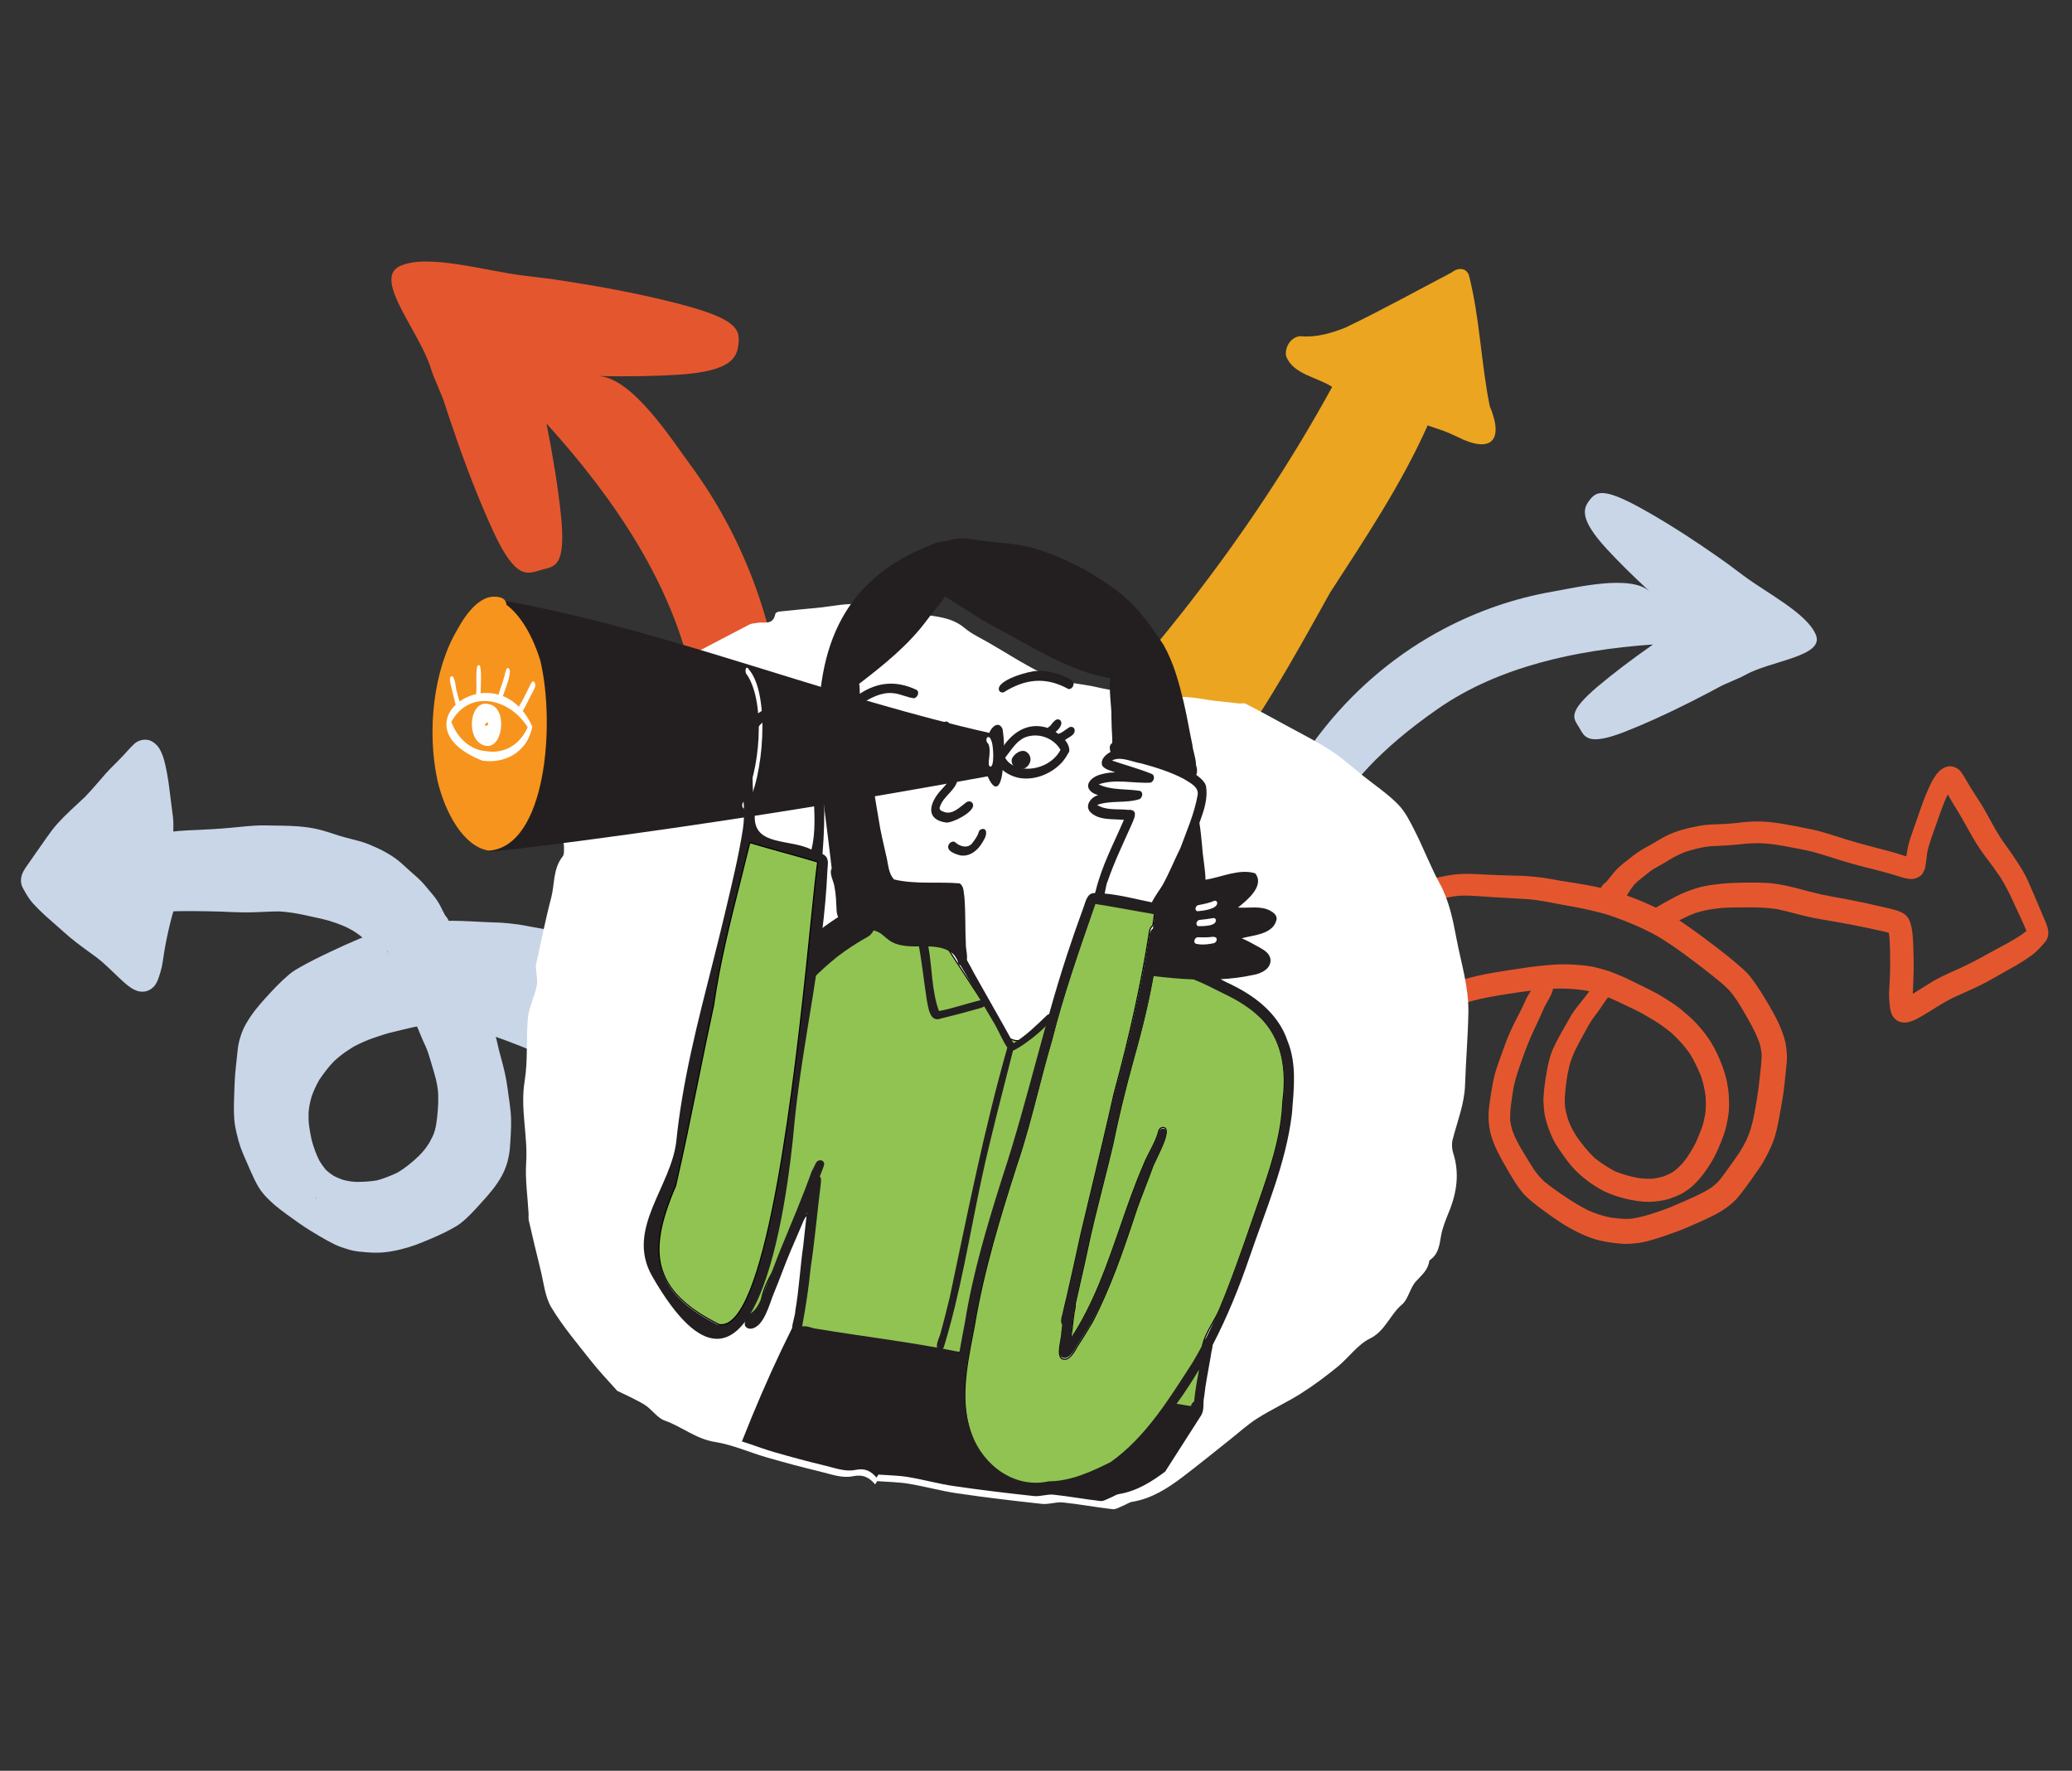
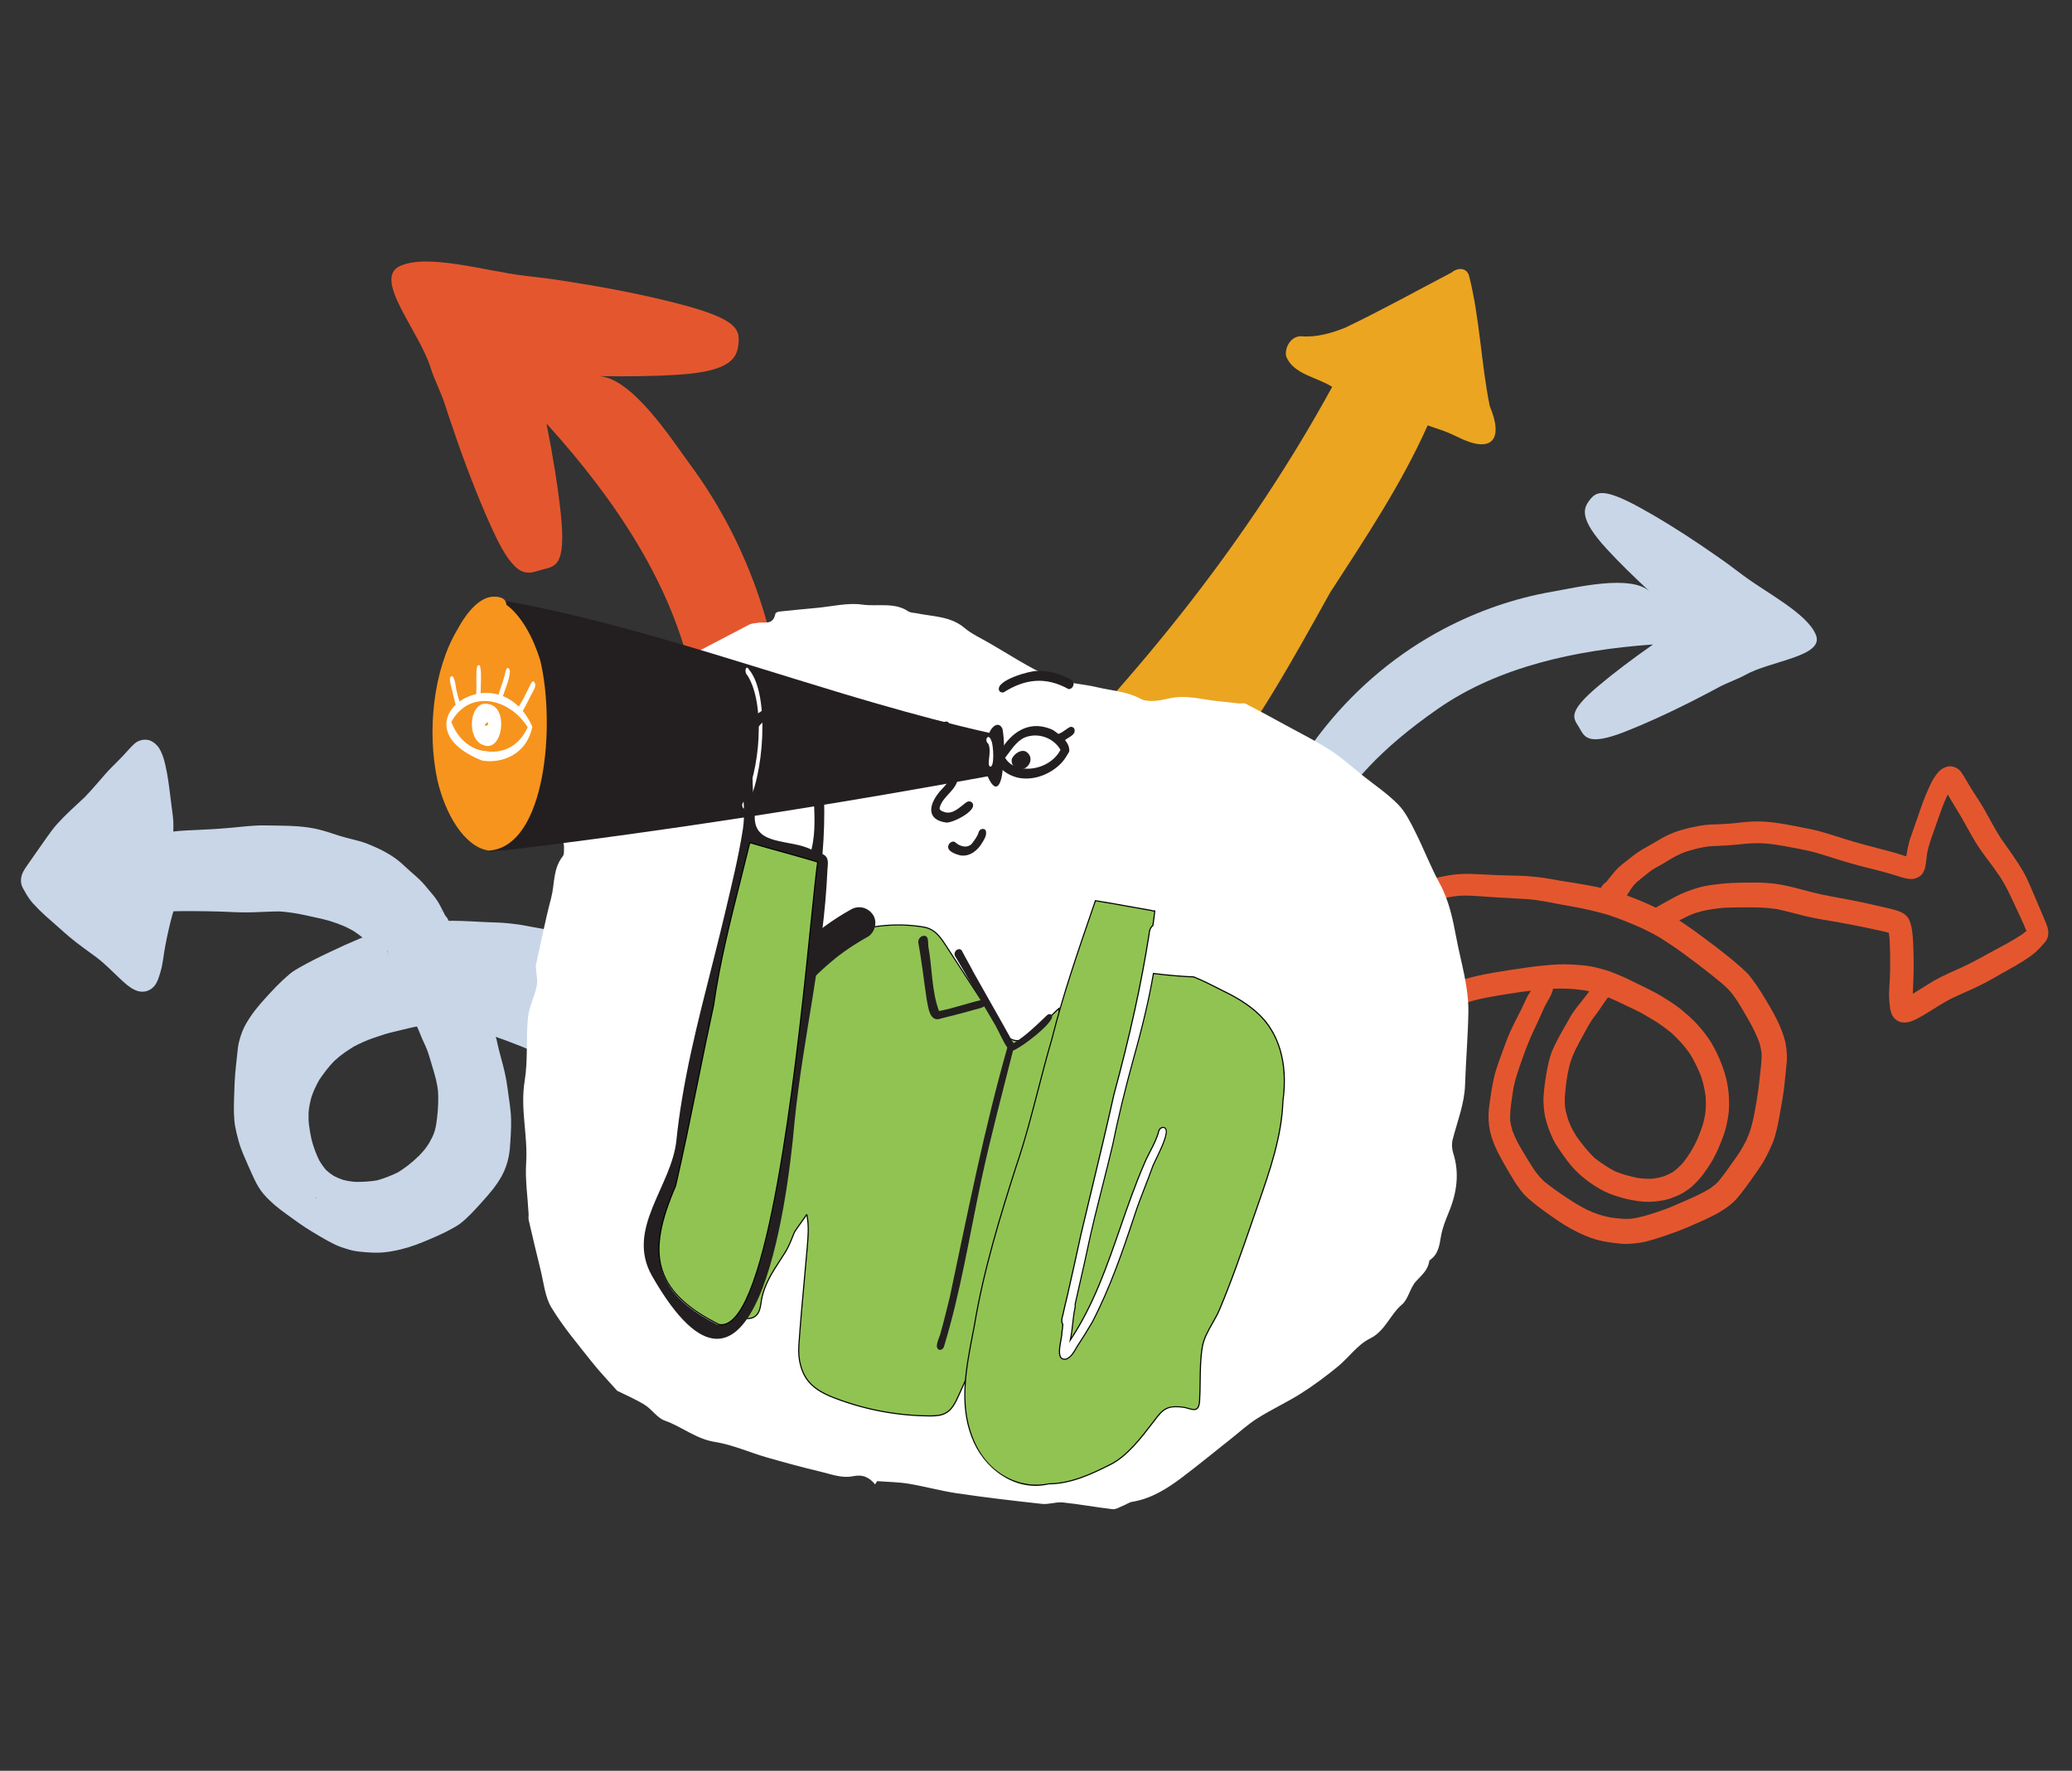
<svg xmlns="http://www.w3.org/2000/svg" id="a" viewBox="0 0 351 300">
  <rect x="0" y="0" width="351" height="300" fill="#333333" stroke="none" />
  <defs>
    <style>.c,.d{fill:none;}.e{fill:#eba521;}.f{fill:#f7941d;}.g{fill:#fff;}.h{fill:#91c353;}.i{fill:#e4572e;}.j{fill:#c8d6e8;}.k{fill:#231f20;}.l{clip-path:url(#b);}.d{stroke:#c8d6e8;stroke-miterlimit:10;stroke-width:.93px;}</style>
    <clipPath id="b">
      <path class="c" d="M148.489,250.33c-.96-1.1-1.887-1.655-3.623-1.297-1.692,.349-3.528-.362-5.254-.773-2.848-.678-5.673-1.445-8.481-2.255-2.759-.796-5.416-2.013-8.245-2.458-3.02-.475-5.265-2.439-8.006-3.409-1.221-.432-2.055-1.804-3.204-2.516-1.471-.911-3.082-1.587-4.392-2.243-1.446-1.636-2.854-3.088-4.109-4.681-2.215-2.813-4.55-5.555-6.412-8.639-1.027-1.702-1.224-4.028-1.743-6.092-.656-2.61-1.264-5.238-1.874-7.865-.068-.293,.005-.633-.012-.947-.148-2.744-.568-5.482-.392-8.232,.282-4.401-.972-8.566-.238-13.058,.545-3.338,.199-6.75,.523-10.124,.16-1.668,1.052-3.31,1.392-4.995,.191-.945-.069-1.953-.144-3.253,1.459-6.546,2.682-9.422-2.889-13.566-5.443-4.049-12.491-5.406-17.923-9.585-7.69-5.915-11.327-15.891-11.96-25.572-.279-4.266-.014-8.706,1.897-12.529,2.57-5.141,7.827-8.502,13.322-10.188s11.309-1.927,17.039-2.366c29.526-2.261,61.047-18.998,89.261-3.951,11.416,6.088,20.911,15.177,29.975,24.41,11.379,11.593,25.263,32.6,28.323,48.939,.739,3.948,1.994,7.769,1.914,11.918-.074,3.84-.404,7.697-.532,11.541-.1,3.017-1.239,5.822-1.981,8.713-.175,.682-.118,1.508,.09,2.154,1.004,3.121,.618,6.212-.664,9.355-.518,1.268-1.055,2.576-1.282,3.897-.252,1.465-.409,2.86-1.733,3.803-.062,.044-.14,.122-.148,.187-.192,1.472-1.239,2.265-2.147,3.278-.93,1.038-1.208,2.836-2.211,3.678-1.912,1.605-2.661,4.237-5.136,5.442-1.927,.939-3.397,3.072-5.175,4.52-1.863,1.516-3.796,2.961-5.802,4.23-2.271,1.436-4.704,2.548-6.975,3.982-1.546,.976-2.939,2.259-4.397,3.412-2.517,1.99-5.003,4.031-7.555,5.966-2.461,1.866-5.037,3.473-8.026,3.955-.497,.08-.973,.434-1.468,.627-.556,.218-1.162,.616-1.679,.556-2.662-.304-5.29-.801-7.957-1.079-1.071-.112-2.241,.348-3.311,.233-4.535-.49-9.065-1.029-13.567-1.69-2.618-.384-5.165-1.107-7.775-1.537-1.64-.27-3.337-.281-5.008-.408-.102,.172-.204,.343-.307,.515Z" />
    </clipPath>
  </defs>
  <g>
    <path class="i" d="M235.333,176.644c1.006-.813,2.001-1.64,3.028-2.425,1.134-.74,2.305-1.443,3.546-1.986,1.362-.595,2.755-1.103,4.152-1.606,1.214-.416,2.427-.812,3.67-1.14,1.316-.347,2.655-.598,3.999-.826,2.647-.449,5.318-.835,7.994-1.077,1.103-.075,2.21-.129,3.315-.1,1.207,.032,2.416,.145,3.61,.331,.194,.042,.387,.087,.58,.135-.524,.683-1.035,1.377-1.584,2.043-.426,.515-.838,1.04-1.209,1.598-.39,.584-.705,1.214-1.062,1.82-.81,1.374-1.578,2.753-2.248,4.201-.562,1.218-.846,2.537-1.088,3.85-.179,.997-.336,1.99-.443,2.997-.05,.453-.094,.906-.12,1.361-.036,.603,0,1.196,.054,1.797,.039,.438,.077,.874,.162,1.306,.094,.466,.219,.928,.356,1.384,.283,.953,.66,1.884,1.092,2.777,.431,.895,1.054,1.724,1.613,2.538,.512,.744,1.059,1.465,1.66,2.14,1.336,1.497,2.961,2.718,4.697,3.713,.95,.547,1.974,.93,3.017,1.256,1.383,.432,2.848,.74,4.291,.849,1.208,.09,2.451-.037,3.633-.29,.697-.147,1.378-.413,2.033-.685,.726-.299,1.378-.724,2.016-1.176,.579-.413,1.11-.964,1.595-1.488,.633-.684,1.151-1.437,1.674-2.202,1.139-1.666,1.943-3.563,2.63-5.451,.356-.978,.563-2.021,.74-3.042,.109-.626,.163-1.236,.171-1.87,.003-.246-.003-.493-.005-.738-.01-1.16-.138-2.311-.374-3.448-.226-1.094-.593-2.153-.998-3.193-.375-.966-.832-1.914-1.332-2.818-.75-1.352-1.71-2.574-2.748-3.711-.773-.844-1.636-1.586-2.512-2.32-.71-.596-1.489-1.133-2.274-1.625-.793-.497-1.589-1.009-2.419-1.439-.926-.483-1.864-.943-2.804-1.399-.952-.46-1.901-.951-2.876-1.362-.882-.373-1.759-.746-2.681-1.007-.463-.131-.928-.257-1.394-.378-.822-.219-1.67-.331-2.517-.412-1.004-.097-2.004-.15-3.014-.158-1.023-.007-2.058,.072-3.076,.165-1.944,.177-3.879,.459-5.808,.758-1.964,.305-3.932,.601-5.868,1.047-3.177,.729-6.244,1.895-9.259,3.118-1.366,.555-2.652,1.291-3.904,2.06-1.524,.934-2.883,2.123-4.269,3.242-.817,.66-.838,1.964-.165,2.722,.078,.088,.162,.167,.25,.236,.725,.572,1.746,.517,2.474-.07h0Zm34.899,19.624c-1.217-1.134-2.242-2.415-3.189-3.784-.31-.485-.597-.976-.852-1.493-.216-.432-.391-.889-.559-1.344-.126-.417-.241-.834-.351-1.256-.108-.414-.154-.843-.194-1.27-.045-.837,.015-1.655,.099-2.489,.082-.81,.19-1.611,.323-2.412,.149-.79,.307-1.573,.548-2.342,.214-.683,.5-1.337,.801-1.984,.436-.887,.904-1.754,1.386-2.615,.444-.79,.841-1.605,1.347-2.357,.478-.715,1.027-1.377,1.503-2.091,.425-.636,.848-1.26,1.306-1.867,1.102,.431,2.165,.962,3.232,1.467-.041-.019-.082-.039-.124-.058,.282,.134,.564,.269,.847,.403-.006-.003-.013-.006-.02-.009,.598,.29,1.217,.566,1.795,.896,.637,.362,1.268,.731,1.896,1.107,1.119,.668,2.153,1.436,3.16,2.256,.487,.467,.967,.933,1.428,1.429,.572,.613,1.098,1.263,1.582,1.946,.799,1.251,1.418,2.597,1.981,3.969,.347,1.107,.624,2.219,.755,3.377,.067,1.023,.068,2.053-.074,3.067-.155,.774-.312,1.549-.581,2.293-.295,.818-.621,1.615-.978,2.407-.613,1.224-1.337,2.412-2.195,3.481-.506,.554-1.059,1.075-1.657,1.527-.502,.298-1.024,.544-1.567,.757-.644,.198-1.294,.328-1.964,.408-.829,.043-1.652,.001-2.475-.124-1.295-.259-2.568-.604-3.796-1.095-1.211-.618-2.329-1.376-3.414-2.2h0Zm-2.942-3.419c-.055-.081-.11-.163-.165-.244-.003-.005-.006-.009-.009-.014,.058,.086,.117,.171,.175,.258h0Zm-.416-.614c-.028-.041-.056-.082-.084-.123,.028,.041,.056,.082,.084,.123h0Zm9.573-21.415c.007,.003,.013,.006,.02,.01-.007-.003-.013-.006-.02-.01h0Zm-.94-.447c-.129-.061-.257-.123-.386-.184,.129,.062,.257,.123,.386,.184h0Zm-13.474,11.09c.004-.02,.007-.04,.011-.06-.029,.152-.056,.305-.083,.456,.024-.132,.047-.264,.072-.395h0Z" />
    <path class="i" d="M260.417,204.292c.712,.548,1.434,1.084,2.173,1.596,.778,.54,1.547,1.09,2.352,1.587,.778,.48,1.573,.921,2.398,1.317,.956,.461,1.923,.865,2.939,1.173,.977,.295,1.99,.462,3.001,.595,.457,.06,.915,.103,1.376,.147,.951,.091,1.911-.019,2.855-.127,.894-.102,1.765-.349,2.624-.601,1.054-.311,2.086-.677,3.121-1.043,.824-.293,1.647-.593,2.448-.945,1.657-.727,3.339-1.416,4.936-2.267,.35-.185,.682-.392,1.02-.598,.87-.535,1.693-1.136,2.387-1.885,.649-.698,1.214-1.477,1.783-2.24,.479-.643,.94-1.297,1.4-1.955,.438-.625,.893-1.243,1.292-1.897,.489-.795,.901-1.62,1.298-2.465,.321-.686,.623-1.385,.838-2.112,.491-1.658,.767-3.359,1.063-5.06,.162-.896,.323-1.793,.439-2.695,.12-.948,.221-1.896,.313-2.846,.043-.454,.087-.907,.135-1.359,.05-.451,.108-.912,.104-1.364-.008-.814-.077-1.619-.223-2.421-.161-.878-.466-1.711-.792-2.54-.692-1.758-1.675-3.393-2.638-5.013-.53-.897-1.087-1.769-1.686-2.624-.294-.418-.599-.831-.915-1.236-.436-.557-.963-1.036-1.491-1.503-1.524-1.352-3.127-2.61-4.748-3.842-1.486-1.128-2.979-2.237-4.514-3.296-.714-.494-1.434-1.006-2.192-1.432-.782-.438-1.569-.871-2.374-1.262-.975-.476-1.953-.942-2.956-1.356-.85-.353-1.708-.683-2.573-1.001-1.798-.659-3.652-1.155-5.528-1.534-1.878-.379-3.77-.659-5.659-.963-.95-.172-1.901-.341-2.856-.491-.881-.138-1.772-.208-2.66-.288-.941-.086-1.896-.082-2.841-.111-.986-.032-1.974-.062-2.961-.098-2.16-.077-4.307-.316-6.469-.103-1.22,.12-2.435,.399-3.637,.643-.937,.19-1.862,.433-2.788,.673-.879,.226-1.751,.468-2.633,.68-.861,.207-1.728,.393-2.587,.604-1.905,.463-3.847,.948-5.636,1.766-.838,.383-1.666,.784-2.488,1.204-.364,.186-.704,.413-1.043,.64-.409,.273-.78,.549-1.132,.892-.508,.495-.771,1.143-.846,1.838-.113,1.063,.265,2.117,.617,3.098,.286,.797,.68,1.565,1.058,2.32,.517,1.037,1.04,2.074,1.552,3.116,.502,1.023,.956,2.072,1.507,3.069,.627,1.131,1.334,2.201,2.125,3.225,.65,.843,1.317,1.666,1.932,2.535,.146,.231,.289,.464,.425,.701,.203,.354,.369,.714,.622,1.041,.425,.546,1.269,.655,1.862,.358,.609-.305,.988-1.037,.823-1.712-.002-.012-.005-.023-.007-.035-.014-.377,.017-.749,.046-1.125,.054-.713-.511-1.346-1.196-1.448-.088-.137-.178-.272-.269-.407-.52-.769-1.058-1.523-1.581-2.288-.591-.889-1.113-1.807-1.596-2.76-.492-.979-.892-2.005-1.36-2.995-.475-1.006-.969-1.998-1.471-2.99-.438-.868-.887-1.738-1.238-2.646-.069-.218-.132-.439-.182-.663,.061-.051,.124-.101,.187-.15,1.229-.776,2.593-1.345,3.925-1.913,1.056-.35,2.122-.671,3.205-.93,1.363-.325,2.73-.627,4.095-.951,1.193-.282,2.366-.644,3.564-.911,.759-.168,1.521-.327,2.283-.478,.769-.152,1.551-.296,2.332-.379,1.404-.071,2.806,.023,4.207,.127,1.26,.094,2.521,.174,3.784,.236,1.208,.06,2.416,.131,3.622,.211,1.103,.071,2.204,.255,3.293,.445,1.499,.294,3,.575,4.506,.837,.928,.173,1.853,.362,2.776,.567,.477,.104,.949,.228,1.42,.351,.536,.141,1.084,.265,1.609,.439,1.999,.657,3.952,1.433,5.866,2.303,1.122,.553,2.26,1.105,3.316,1.774,1.217,.772,2.422,1.58,3.583,2.435,2.245,1.652,4.465,3.338,6.608,5.122,.497,.442,.995,.888,1.429,1.393,.413,.48,.777,1.008,1.137,1.533,.728,1.13,1.391,2.299,2.055,3.466,.666,1.17,1.254,2.385,1.726,3.647,.177,.582,.288,1.18,.371,1.783,.049,1.302-.156,2.606-.284,3.898-.133,1.328-.305,2.647-.517,3.966-.141,.778-.278,1.556-.413,2.335-.155,.801-.326,1.6-.554,2.384-.223,.768-.51,1.502-.838,2.227-.308,.613-.639,1.207-.999,1.795-.381,.622-.826,1.21-1.245,1.807-.792,1.131-1.594,2.26-2.468,3.329-.392,.406-.814,.76-1.271,1.09-1.391,.889-2.908,1.556-4.417,2.215-.788,.344-1.575,.693-2.37,1.022-.704,.292-1.429,.539-2.149,.793-1.568,.535-3.149,1.025-4.799,1.207-1.146,.051-2.292-.084-3.425-.255-.647-.14-1.285-.302-1.915-.511-.619-.204-1.22-.457-1.814-.725-1.271-.634-2.468-1.376-3.651-2.164-1.256-.837-2.496-1.703-3.669-2.654-.647-.603-1.206-1.266-1.719-1.985-.679-1.049-1.334-2.119-1.975-3.192-.349-.584-.686-1.168-.992-1.775-.275-.547-.508-1.115-.729-1.686-.173-.57-.297-1.14-.376-1.732-.038-.983,.049-1.967,.184-2.94,.121-.867,.239-1.733,.384-2.596,.32-1.609,.868-3.142,1.413-4.688,.564-1.597,1.159-3.17,1.866-4.71,.179-.377,.36-.753,.539-1.131,.036-.074,.071-.148,.106-.223,.003-.007,.007-.014,.01-.022-.001,.003-.003,.006-.004,.009,.468-.993,.894-2.003,1.352-3.001,.444-.856,1.001-1.66,1.319-2.578,.235-.682-.07-1.471-.665-1.856-.725-.472-1.793-.285-2.251,.477-.176,.289-.317,.598-.485,.893-.168,.291-.361,.569-.541,.852-.366,.57-.634,1.196-.917,1.812-.13,.271-.257,.543-.385,.816-.814,1.64-1.705,3.249-2.379,4.954-.344,.869-.655,1.747-.971,2.626-.32,.89-.657,1.777-.939,2.68-.535,1.701-.786,3.463-1.048,5.221-.122,.817-.234,1.635-.251,2.462-.027,1.251,.12,2.459,.483,3.652,.556,1.833,1.48,3.497,2.435,5.143,.925,1.591,1.82,3.196,3.024,4.597,.265,.307,.571,.585,.879,.849,.415,.359,.829,.716,1.259,1.055,.057,.045,.115,.09,.173,.135h0Zm37.242-18.255c.015-.084,.03-.168,.046-.251-.015,.084-.03,.167-.046,.251h0Zm3.989,1.877c.023-.125,.045-.251,.068-.376-.022,.125-.044,.251-.068,.376h0Zm-35.47-34.369c.051,.009,.101,.019,.152,.028-.051-.009-.101-.019-.152-.028h0Z" />
    <path class="i" d="M273.637,153.493c.624-.11,1.24-.496,1.585-1.036,.131-.206,.232-.43,.331-.654,.355-.677,.802-1.308,1.271-1.91,.388-.409,.816-.776,1.263-1.122,.582-.454,1.148-.933,1.743-1.37,.812-.51,1.675-.936,2.485-1.446,.972-.61,1.966-1.156,3.036-1.575,1.416-.47,2.88-.861,4.363-1.013,.958-.064,1.92-.078,2.88-.141,1.114-.075,2.22-.197,3.33-.304,1.008-.069,2.005-.1,3.018-.03,1.104,.075,2.195,.254,3.285,.435,.862,.159,1.721,.329,2.582,.492,.971,.184,1.935,.383,2.884,.659,1.895,.549,3.761,1.193,5.658,1.73,.962,.272,1.924,.536,2.892,.782,.975,.249,1.959,.478,2.928,.748,.897,.251,1.792,.513,2.68,.796,.605,.193,1.231,.37,1.869,.385,.403,.01,.672-.076,1.044-.214,.229-.084,.415-.239,.613-.379,.285-.203,.457-.6,.594-.901,.08-.174,.13-.347,.167-.535,.156-.801,.211-1.612,.332-2.417,.328-1.586,.921-3.111,1.46-4.634,.567-1.604,1.101-3.209,1.793-4.763,.08-.161,.162-.32,.246-.477,.328,.624,.697,1.231,1.071,1.83,.836,1.336,1.619,2.701,2.376,4.082,.828,1.51,1.697,2.987,2.733,4.362,.915,1.213,1.817,2.433,2.68,3.682,.472,.773,.921,1.544,1.327,2.352,.379,.758,.738,1.524,1.091,2.294,.689,1.496,1.419,2.982,2.039,4.509-.311,.266-.641,.51-.975,.745-1.451,.943-2.995,1.754-4.518,2.573-1.731,.93-3.422,1.915-5.207,2.741-1.798,.83-3.644,1.57-5.341,2.601-.8,.487-1.599,.975-2.387,1.479-.275,.176-.551,.351-.83,.521,.01-.533,.039-1.065,.067-1.597,.049-.968,.075-1.93,.083-2.897,.008-1-.018-2-.046-3-.033-1.085-.073-2.178-.228-3.254-.092-.644-.244-1.278-.531-1.868-.404-.83-1.248-1.253-2.088-1.512-.814-.253-1.652-.417-2.481-.618-1.873-.45-3.757-.853-5.648-1.215-.522-.1-1.046-.197-1.569-.292-.244-.043-.487-.087-.732-.131,.176,.031,.352,.063,.528,.094-.945-.181-1.899-.338-2.836-.547-1.005-.222-1.997-.477-2.989-.746-2.001-.542-3.997-1.047-6.075-1.193-.998-.071-1.99-.089-2.992-.072-.965,.017-1.933,.011-2.898,.055-1.174,.051-2.343,.163-3.506,.326-.919,.125-1.851,.301-2.736,.582-1.216,.386-2.42,.836-3.547,1.438-1.004,.536-1.99,1.104-2.988,1.65-.911,.5-1.326,1.607-.849,2.559,.454,.903,1.649,1.348,2.559,.849,1.511-.827,2.993-1.675,4.605-2.283,.746-.236,1.499-.434,2.269-.571,.81-.144,1.621-.246,2.439-.324,1.547-.098,3.095-.069,4.644-.084,1.53-.014,3.05,.08,4.564,.299,1.601,.343,3.174,.795,4.768,1.177,1.847,.442,3.731,.737,5.605,1.048,1.573,.285,3.142,.585,4.706,.911,.778,.162,1.558,.324,2.333,.506,.496,.116,1.003,.222,1.499,.359,.058,.314,.096,.633,.129,.952,.113,1.886,.128,3.782,.093,5.669-.017,.933-.081,1.863-.131,2.794-.02,.41-.042,.82-.04,1.231,.004,.615,.069,1.224,.14,1.834,.037,.302,.069,.609,.166,.898,.159,.48,.193,.594,.504,1,.145,.191,.345,.329,.532,.477,.274,.214,.746,.318,1.08,.353,.296,.031,.604-.014,.891-.081,1.021-.239,1.981-.856,2.871-1.384,1.606-.956,3.148-2.028,4.845-2.824,1.831-.857,3.714-1.615,5.495-2.575,.848-.456,1.682-.938,2.519-1.416,.831-.474,1.675-.932,2.503-1.414,.898-.522,1.772-1.082,2.61-1.692,.654-.478,1.214-1.045,1.749-1.648,.183-.205,.362-.41,.54-.618,.309-.361,.48-.841,.522-1.312,.07-.767-.225-1.511-.519-2.205-.388-.916-.774-1.833-1.162-2.749-.428-1.008-.853-2.02-1.294-3.025-.395-.905-.793-1.821-1.293-2.675-1.137-1.944-2.47-3.759-3.766-5.597-1.021-1.6-1.887-3.284-2.824-4.933-.497-.878-1.057-1.717-1.608-2.563-.517-.796-1.013-1.6-1.481-2.427-.258-.452-.526-.887-.828-1.313-.293-.41-.781-.743-1.265-.872-.291-.079-.739-.129-1.038-.042-.433,.127-.697,.256-1.061,.511-.529,.371-.909,.951-1.257,1.489-.286,.444-.513,.931-.737,1.409-.826,1.758-1.449,3.589-2.075,5.424-.381,1.115-.792,2.22-1.165,3.335-.331,.991-.512,2.02-.688,3.048-.557-.171-1.109-.366-1.664-.53-.929-.274-1.863-.514-2.799-.754-1.946-.499-3.879-1.025-5.799-1.612-1.929-.588-3.829-1.273-5.803-1.686-.979-.204-1.961-.384-2.94-.579-1.05-.208-2.112-.401-3.176-.537-1.201-.157-2.388-.248-3.6-.21-1.283,.04-2.565,.205-3.841,.338-.813,.063-1.627,.115-2.444,.138-.968,.027-1.954,.076-2.908,.25-1.972,.36-3.98,.848-5.777,1.758-.794,.401-1.534,.895-2.31,1.327-.88,.488-1.751,.961-2.581,1.531-.406,.278-.791,.597-1.178,.901-.391,.308-.792,.604-1.176,.917-.328,.267-.649,.547-.948,.846-.435,.436-.807,.941-1.206,1.41,.081-.095,.163-.19,.245-.285-.327,.383-.638,.776-.956,1.165-.287,.172-.523,.399-.709,.684-.317,.486-.428,1.084-.308,1.65,.11,.518,.391,.943,.77,1.242,.497,.393,1.163,.568,1.83,.45h0Zm-1.558-4.04c.009-.011,.018-.021,.028-.032-.008,.01-.017,.021-.025,.031-.001,.001-.002,.001-.002,.001h0Zm.252-.119c.021-.014,.041-.028,.062-.041-.02,.016-.04,.029-.062,.041h0Zm51.358-4.042c.007-.002,.013-.005,.02-.007-.006,.003-.013,.005-.019,.007-0-0-.001-0-.001-0h0Zm19.959,12.092c.009-.018,.017-.036,.025-.054-.006,.017-.014,.034-.022,.05-.001,.001-.003,.002-.004,.004h0Zm-14.487-24.457c-.013-.011-.026-.022-.039-.034,.013,.01,.026,.02,.038,.031,0,.001,.001,.002,.001,.003h0Zm-17.575,19.19c.138,.025,.276,.049,.414,.074-.176-.031-.352-.063-.528-.094,.038,.007,.076,.014,.114,.021h0Z" />
  </g>
  <path class="i" d="M88.773,46.699c1.473,.18,2.934,.359,4.381,.536,.801,.119,1.595,.237,2.38,.354,1.568,.255,3.103,.504,4.602,.747,5.987,1.03,11.356,2.187,15.84,3.4,8.969,2.426,9.356,4.181,9.124,6.476-.232,2.296-1.039,4.697-10.312,5.28-3.934,.247-8.511,.317-13.507,.221,5.746,.113,12.554,10.835,15.642,15.01,5.09,6.884,9.04,14.598,11.762,22.711,7.397,22.044,5.183,46.546-5.555,67.142-1.534,3.279-3.292,6.038-4.825,8.448-.782,1.197-1.485,2.319-2.232,3.295-.757,.97-1.471,1.84-2.14,2.606-2.676,3.063-6.643,.926-5.821-2.903,.206-.958,.464-2.003,.771-3.13,.276-1.137,.575-2.368,.896-3.686,.655-2.624,1.572-5.524,2.29-8.786,2.05-7.577,11.728-17.352,5.239-49.195-3.291-16.15-13.263-30.742-24.292-42.984-.149-.165-.292-.318-.439-.481,1.124,5.636,1.944,10.793,2.415,15.201,.987,9.238-1.052,8.964-3.276,9.579-2.224,.615-4.21,2.004-8.112-6.428-1.951-4.216-3.996-9.313-6.02-15.041-.492-1.437-.997-2.908-1.512-4.411-.247-.755-.497-1.517-.75-2.287-.418-1.396-1.866-4.408-2.292-5.829-1.855-6.287-9.967-15.283-5.289-17.463s14.522,.848,21.031,1.617Z" />
  <g>
    <g>
      <path class="j" d="M117.739,170.021c.371,.561,.487,1.208,.418,1.866-.101,1.003-.66,1.907-1.172,2.744-.423,.68-.936,1.318-1.434,1.941-.685,.856-1.369,1.712-2.046,2.579-.669,.847-1.29,1.727-1.995,2.54-.807,.925-1.668,1.778-2.6,2.567-.682,.58-1.372,1.144-2.032,1.743-.057-.154-.141-.297-.247-.43-.573-.706-1.136-1.426-1.725-2.124,.035-.036,.064-.07,.099-.1,.635-.613,1.279-1.203,1.915-1.81,.718-.704,1.381-1.45,2.014-2.238,.646-.808,1.217-1.679,1.849-2.502,.635-.841,1.285-1.662,1.941-2.478,.58-.72,1.161-1.434,1.668-2.206,.107-.189,.207-.383,.294-.581-.045-.056-.092-.118-.143-.174-.988-.96-2.133-1.751-3.254-2.541-.91-.528-1.834-1.037-2.783-1.488-1.198-.565-2.405-1.116-3.603-1.68-1.05-.491-2.061-1.06-3.115-1.539-.671-.307-1.346-.603-2.019-.892-.686-.293-1.377-.579-2.086-.809-1.281-.339-2.598-.524-3.915-.704-1.184-.162-2.364-.331-3.548-.523-1.13-.184-2.256-.351-3.388-.517-1.035-.148-2.093-.193-3.138-.233-1.329-.019-2.665-.049-3.999-.096-.053-.002-.101-.005-.147-.003-.06-.007-.124-.007-.183-.008-.895-.021-1.787-.025-2.677-.017-.463,.001-.922,.025-1.382,.043-.522,.029-1.055,.037-1.579,.09-1.978,.221-3.935,.555-5.874,.986-.662,.166-1.324,.332-1.981,.526l-.383-1.315c.363-.1,.701-.308,.946-.61,.555-.698,.485-1.641-.049-2.296,.787-.188,1.576-.365,2.365-.513,.857-.16,1.718-.297,2.575-.422l.011-.002c.011,.027,.017,.061,.028,.089,.047,.226,.094,.458,.179,.671,.213,.566,.704,1.046,1.26,1.269,.594,.239,1.246,.21,1.784-.057,.404-.202,.748-.539,.952-.998,.179-.407,.225-.867,.118-1.3,.362-.007,.725-.013,1.084-.007,1.809,.015,3.618,.13,5.422,.216,.914,.029,1.828,.058,2.74,.106,.841,.048,1.682,.155,2.515,.257,.887,.104,1.772,.297,2.65,.456,.92,.157,1.841,.326,2.762,.489,2.009,.348,4.046,.551,6.003,1.167,1.101,.353,2.17,.847,3.238,1.312,.826,.356,1.638,.761,2.444,1.167,.772,.377,1.529,.775,2.305,1.145,.756,.357,1.521,.7,2.273,1.063,1.675,.801,3.371,1.628,4.867,2.737,.703,.519,1.385,1.053,2.064,1.599,.302,.245,.568,.519,.841,.799,.323,.329,.611,.658,.874,1.045Z" />
      <path class="j" d="M114.543,171.357c.051,.055,.097,.117,.143,.174-.088,.198-.188,.391-.294,.581-.506,.771-1.088,1.486-1.668,2.206-.657,.816-1.307,1.636-1.941,2.478-.632,.823-1.203,1.694-1.849,2.502-.632,.788-1.296,1.535-2.014,2.238-.636,.607-1.28,1.198-1.915,1.81-.036,.03-.065,.064-.099,.1-.5-.596-1.025-1.17-1.591-1.708-1.005-.957-2.052-1.889-3.207-2.672-2.55-1.723-5.156-3.401-7.952-4.698-1.702-.791-3.469-1.452-5.224-2.116-1.725-.657-3.458-1.296-5.221-1.841-.925-.285-1.866-.562-2.815-.755-.931-.19-1.867-.339-2.818-.443-.796-.091-1.605-.151-2.407-.113-.453,.023-.912,.047-1.365,.075-.903,.063-1.788,.233-2.676,.411-.981,.188-1.958,.458-2.93,.697-.954,.236-1.914,.479-2.863,.743-.855,.236-1.69,.55-2.52,.858-.826,.301-1.65,.642-2.425,1.058-.953,.506-1.898,1.021-2.775,1.654-1.185,.846-2.312,1.788-3.268,2.892-.641,.743-1.25,1.527-1.788,2.35-.575,.877-1.122,1.785-1.546,2.752-.441,1.006-.787,2.047-1.022,3.122-.047,.225-.106,.453-.148,.677-.117,.59-.189,1.166-.21,1.768-.035,.98-.049,1.979,.092,2.957,.262,1.882,.635,3.791,1.363,5.56,.333,.808,.664,1.605,1.117,2.362,.344,.577,.731,1.194,1.183,1.687,.502,.543,1.024,1.065,1.639,1.482,.135,.099,.275,.191,.42,.282l-.829,.964c-.33-.24-.66-.474-.99-.713-1.271-.903-2.543-1.818-3.654-2.908-.359-.399-.679-.81-.959-1.258-.601-1.159-1.122-2.361-1.632-3.565-.272-.631-.567-1.264-.801-1.914-.216-.612-.403-1.229-.568-1.856-.161-.733-.287-1.467-.341-2.226-.056-.77-.059-1.537-.046-2.314,.03-.744,.054-1.493,.079-2.237,.06-1.266,.158-2.515,.296-3.771,.138-1.221,.201-2.47,.503-3.662,.196-.54,.417-1.072,.69-1.578,.687-1.073,1.467-2.082,2.311-3.031,.843-.955,1.687-1.904,2.58-2.804,.435-.418,.877-.832,1.356-1.2,.494-.382,1.047-.698,1.59-1.007,2.336-1.229,4.719-2.355,7.116-3.443,1.242-.563,2.516-1.074,3.791-1.549,.473-.173,.949-.329,1.435-.463,.657-.194,1.319-.36,1.981-.526,1.94-.431,3.897-.765,5.874-.986,.524-.053,1.056-.061,1.579-.09,.46-.018,.919-.042,1.382-.043,.89-.008,1.782-.004,2.677,.017,.059,.001,.123,.001,.183,.008,.046-.002,.094,.001,.147,.003,1.334,.048,2.67,.077,3.999,.096,1.045,.041,2.103,.085,3.138,.233,1.132,.166,2.259,.333,3.388,.517,1.184,.192,2.364,.361,3.548,.523,1.317,.18,2.634,.365,3.915,.704,.71,.23,1.401,.516,2.086,.809,.674,.289,1.348,.584,2.019,.892,1.054,.479,2.065,1.048,3.115,1.539,1.198,.565,2.405,1.116,3.603,1.68,.949,.451,1.873,.959,2.783,1.488,1.121,.789,2.266,1.581,3.254,2.541Z" />
      <path class="j" d="M71.126,196.314c.01-.008,.025-.022,.04-.037,.006-.001,.005-.007,.009-.013,.031-.023,.061-.052,.091-.081,.376-.39,.738-.789,1.078-1.214,.282-.356,.534-.747,.781-1.137,.199-.358,.387-.72,.573-1.088,.18-.367,.305-.753,.423-1.137,.209-.765,.311-1.534,.397-2.323,.085-.766,.142-1.527,.174-2.295,.016-.759,.026-1.518-.045-2.273-.068-.674-.205-1.335-.352-1.989-.234-.908-.494-1.799-.772-2.694-.258-.816-.466-1.646-.785-2.445-.3-.755-.681-1.473-.981-2.228-.268-.673-.539-1.334-.843-1.983-.922,.154-1.838,.377-2.754,.601-.135,.03-.264,.065-.394,.094-.281,.068-.556,.135-.843,.204-.04,.007-.073,.019-.113,.026l-.023,.004c-.567,.143-1.149,.265-1.702,.447-.661,.207-1.314,.424-1.97,.653-1.166,.397-2.272,.901-3.366,1.467-.539,.331-1.075,.674-1.602,1.039-.645,.456-1.259,.954-1.843,1.492-.982,.997-1.818,2.121-2.611,3.284-.538,.953-1.008,1.929-1.36,2.971-.26,.932-.464,1.889-.531,2.852-.007,.746-.012,1.498,.091,2.235,.111,.813,.256,1.619,.429,2.421,.33,1.248,.764,2.49,1.348,3.651,.362,.609,.772,1.198,1.239,1.736,.401,.374,.835,.7,1.3,1.004,.554,.311,1.133,.559,1.732,.762,.758,.204,1.531,.329,2.319,.375,1.245,.011,2.487-.06,3.722-.27,1.242-.335,2.427-.818,3.589-1.367,1.297-.778,2.448-1.713,3.553-2.744Zm33.779-12.869c-.076,.066-.156,.145-.23,.223-.652-.041-1.3,.433-1.385,1.105-.049,.349-.096,.703-.181,1.047-.004,.012-.008,.019-.012,.031-.166,.347-.165,.745-.037,1.097-.557-.686-1.114-1.371-1.687-2.042-.908-.91-1.852-1.79-2.895-2.535-1.143-.815-2.332-1.557-3.521-2.299-1.044-.622-2.091-1.225-3.174-1.769-1.148-.579-2.339-1.075-3.539-1.551-1.66-.657-3.339-1.288-5.038-1.862-.054-.137-.102-.275-.15-.413-.097-.311-.164-.621-.272-.925-.278-.794-1.226-1.175-1.988-.88-.5,.189-.879,.656-.966,1.182-.602-.15-1.208-.293-1.815-.407-1.121-.203-2.26-.338-3.403-.403l-.561,.013c.349,.735,.688,1.477,1.064,2.201,.294,.557,.572,1.129,.807,1.714,.246,.618,.415,1.262,.622,1.894,.479,1.427,.924,2.854,1.258,4.324,.278,1.222,.287,2.476,.252,3.719,.003,.017,0,.035-.001,.059l.002,.011c-.029,.949-.081,1.897-.18,2.847-.04,.429-.087,.854-.151,1.282-.086,.567-.236,1.104-.407,1.651-.122,.397-.239,.793-.404,1.175-.178,.413-.381,.819-.598,1.21-.45,.826-.982,1.613-1.558,2.356-.57,.742-1.31,1.391-1.986,2.034-.622,.587-1.265,1.148-1.955,1.653-1.528,1.125-3.271,1.931-5.072,2.513-.986,.324-2.009,.472-3.04,.576-1.361,.127-2.775,.124-4.133-.06-1.136-.154-2.262-.514-3.301-.978-.465-.204-.906-.471-1.326-.753-.145-.091-.285-.183-.42-.282-.615-.417-1.136-.939-1.639-1.482-.452-.493-.839-1.11-1.183-1.687-.453-.757-.784-1.554-1.117-2.362-.728-1.769-1.101-3.678-1.363-5.56-.141-.977-.127-1.977-.092-2.957,.021-.602,.093-1.178,.21-1.768,.042-.224,.101-.452,.148-.677,.235-1.074,.581-2.116,1.022-3.122,.424-.968,.971-1.875,1.546-2.752,.538-.824,1.148-1.608,1.788-2.35,.957-1.104,2.083-2.046,3.268-2.892,.877-.633,1.822-1.149,2.775-1.654,.776-.415,1.6-.757,2.425-1.058,.83-.308,1.665-.622,2.52-.858,.949-.264,1.908-.507,2.863-.743,.971-.239,1.949-.509,2.93-.697,.889-.177,1.773-.348,2.676-.411,.452-.029,.911-.052,1.365-.075,.802-.039,1.611,.021,2.407,.113,.951,.105,1.887,.253,2.818,.443,.949,.193,1.89,.469,2.815,.755,1.763,.545,3.497,1.183,5.221,1.841,1.755,.664,3.522,1.325,5.224,2.116,2.796,1.298,5.402,2.975,7.952,4.698,1.155,.783,2.202,1.715,3.207,2.672,.566,.537,1.091,1.112,1.591,1.708Z" />
      <path class="j" d="M84.081,178.053c.43,1.676,.941,3.343,1.23,5.051,.151,.87,.266,1.741,.382,2.617,.124,.887,.26,1.771,.344,2.665,.161,1.677,.052,3.357-.051,5.035-.048,.777-.107,1.556-.25,2.326-.22,1.159-.592,2.253-1.163,3.282-.876,1.588-2.051,2.943-3.259,4.28-1.17,1.289-2.312,2.603-3.699,3.661-.305,.231-.645,.427-.981,.61-.453,.252-.906,.503-1.369,.733-.059,.028-.125,.058-.183,.092-.767,.367-1.541,.723-2.327,1.052-.824,.342-1.645,.7-2.488,1.004-.809,.292-1.632,.545-2.475,.75-.971,.239-1.947,.42-2.947,.506-.964,.085-1.934,.037-2.892-.037-.434-.033-.871-.084-1.302-.13-.898-.102-1.765-.392-2.614-.679-.811-.271-1.568-.668-2.309-1.069-.916-.498-1.799-1.037-2.687-1.575-.706-.436-1.406-.873-2.079-1.356-1.388-1-2.81-1.964-4.122-3.065-.284-.242-.552-.493-.822-.755-.699-.66-1.344-1.377-1.84-2.208-.467-.772-.834-1.603-1.209-2.421-.317-.688-.618-1.384-.914-2.082-.284-.664-.584-1.326-.825-2.01-.296-.832-.518-1.672-.719-2.533-.161-.698-.305-1.405-.357-2.117-.118-1.503-.064-2.997-.006-4.502,.002-.118,.009-.242,.012-.36-.002-.011,.003-.018,.001-.029,.027-.861,.054-1.722,.123-2.579,.073-.899,.164-1.795,.267-2.693,.052-.426,.098-.856,.139-1.28,.046-.43,.079-.865,.173-1.286,.164-.751,.39-1.483,.679-2.192,.322-.785,.77-1.493,1.229-2.197,.987-1.491,2.216-2.808,3.422-4.122,.667-.724,1.351-1.422,2.074-2.097,.352-.327,.716-.651,1.088-.964,.516-.427,1.093-.771,1.673-1.098,1.676-.952,3.405-1.803,5.147-2.62,1.594-.756,3.192-1.489,4.823-2.169,.43-.183,.866-.367,1.305-.539,.537,.443,1.065,.899,1.592,1.356,.444,.383,1.047,.474,1.59,.33l.383,1.315c-.486,.134-.962,.29-1.435,.463-1.275,.475-2.549,.986-3.791,1.549-2.396,1.088-4.78,2.214-7.116,3.443-.543,.309-1.096,.625-1.59,1.007-.479,.368-.921,.781-1.356,1.2-.894,.9-1.738,1.849-2.58,2.804-.844,.949-1.624,1.957-2.311,3.031-.273,.506-.493,1.039-.69,1.578-.302,1.192-.365,2.44-.503,3.662-.138,1.256-.236,2.505-.296,3.771-.025,.743-.048,1.492-.079,2.237-.013,.776-.01,1.544,.046,2.314,.054,.758,.18,1.492,.341,2.226,.165,.627,.353,1.244,.568,1.856,.234,.65,.53,1.283,.801,1.914,.51,1.204,1.031,2.407,1.632,3.565,.28,.448,.6,.86,.959,1.258,1.111,1.09,2.384,2.005,3.654,2.908,.33,.24,.66,.474,.99,.713,.335,.233,.665,.473,1,.7,.595,.409,1.219,.778,1.832,1.154,1.346,.802,2.715,1.564,4.204,2.053,1.052,.274,2.137,.372,3.216,.436,.627-.001,1.25-.025,1.871-.096,.615-.07,1.222-.184,1.82-.315,1.305-.34,2.555-.793,3.803-1.288,1.325-.525,2.643-1.085,3.916-1.736,.714-.433,1.362-.937,1.976-1.499,.835-.836,1.653-1.699,2.452-2.569,.437-.471,.863-.941,1.265-1.447,.364-.453,.689-.927,1.007-1.412,.269-.494,.495-.998,.687-1.531,.225-.902,.339-1.832,.401-2.758,.063-.826,.12-1.646,.159-2.474,.014-1.551-.19-3.08-.39-4.615-.209-1.587-.45-3.156-.802-4.723-.092-.382-.19-.763-.278-1.152-.019-.073-.038-.146-.058-.224l-.002-.011-.002-.011c-.24-1.007-.434-2.021-.662-3.03-.24-.878-.599-1.734-.716-2.645-.012-.133-.007-.268,.016-.402,.412,.108,.826,.221,1.233,.335,.72,.222,1.43,.452,2.143,.7,.064,.159,.127,.317,.185,.477,.225,.599,.351,1.233,.492,1.858,.067,.275,.134,.551,.196,.827Z" />
      <path class="j" d="M83.057,174.478c.048,.138,.097,.276,.15,.413-.713-.247-1.423-.477-2.143-.7-.408-.114-.821-.228-1.233-.335,.087-.526,.467-.993,.966-1.182,.762-.295,1.71,.085,1.988,.88,.107,.303,.175,.614,.272,.925Z" />
      <path class="j" d="M78.057,186.982l-.002-.011c.002-.024,.004-.042,.001-.059,.034-1.244,.026-2.497-.252-3.719-.335-1.47-.779-2.898-1.258-4.324-.207-.631-.376-1.275-.622-1.894-.234-.585-.513-1.157-.807-1.714-.376-.724-.715-1.466-1.064-2.201l.561-.013c1.143,.064,2.282,.2,3.403,.403,.607,.114,1.213,.257,1.815,.407-.023,.133-.028,.269-.016,.402,.117,.911,.476,1.767,.716,2.645,.228,1.009,.422,2.023,.662,3.03l.002,.011,.002,.011c.02,.079,.039,.151,.058,.224,.087,.389,.185,.77,.278,1.152,.352,1.567,.593,3.136,.802,4.723,.2,1.536,.404,3.065,.39,4.615-.039,.828-.097,1.648-.159,2.474-.062,.926-.177,1.855-.401,2.758-.192,.533-.418,1.037-.687,1.531-.317,.485-.643,.96-1.007,1.412-.402,.506-.827,.976-1.265,1.447-.799,.871-1.618,1.733-2.452,2.569-.614,.562-1.263,1.066-1.976,1.499-1.273,.651-2.591,1.211-3.916,1.736-1.248,.494-2.498,.947-3.803,1.288-.598,.131-1.205,.246-1.82,.315-.621,.071-1.244,.095-1.871,.096-1.079-.064-2.164-.162-3.216-.436-1.489-.489-2.858-1.251-4.204-2.053-.613-.377-1.236-.745-1.832-1.154-.334-.227-.664-.467-1-.7l.829-.964c.42,.282,.861,.549,1.326,.753,1.039,.464,2.165,.825,3.301,.978,1.358,.184,2.772,.188,4.133,.06,1.031-.103,2.054-.252,3.04-.576,1.801-.582,3.545-1.388,5.072-2.513,.689-.505,1.333-1.066,1.955-1.653,.676-.643,1.415-1.292,1.986-2.034,.576-.743,1.109-1.53,1.558-2.356,.217-.391,.42-.797,.598-1.21,.166-.382,.282-.778,.404-1.175,.171-.547,.321-1.084,.407-1.651,.064-.428,.111-.853,.151-1.282,.099-.95,.151-1.898,.18-2.847Z" />
      <path class="j" d="M75.656,156.469c.107,.432,.061,.892-.118,1.3-.205,.459-.549,.796-.952,.998-.538,.267-1.19,.296-1.784,.057-.556-.223-1.047-.703-1.26-1.269-.085-.213-.133-.445-.179-.671-.011-.027-.017-.061-.028-.089,1.435-.205,2.877-.306,4.322-.325Z" />
      <path class="j" d="M74.568,154.46c.168,.316,.325,.634,.487,.95,.232,.216,.407,.472,.52,.774,.034,.093,.063,.188,.08,.285-1.445,.019-2.887,.12-4.322,.325-.195-.663-.469-1.305-.774-1.925-.281-.454-.603-.877-.946-1.284-.454-.534-.882-1.09-1.345-1.611-.652-.627-1.369-1.191-2.017-1.825-.78-.751-1.592-1.45-2.503-2.048-1.213-.714-2.491-1.364-3.834-1.791-.871-.248-1.758-.452-2.635-.699-1.019-.286-2.017-.617-3.023-.928-.921-.263-1.835-.485-2.785-.619-1.035-.148-2.076-.196-3.122-.242-.831-.021-1.654-.037-2.484-.052-.936-.019-1.863-.023-2.795,.045-1.864,.136-3.717,.363-5.576,.492-.944,.064-1.885,.116-2.828,.156-.949,.036-1.908,.056-2.859,.115-.875,.058-1.754,.128-2.63,.215-.599,.061-1.213,.101-1.808-.009-.377-.073-.605-.202-.923-.403-.192-.124-.336-.303-.489-.469-.226-.247-.31-.648-.376-.953-.037-.175-.05-.343-.047-.525,.014-.771,.117-1.534,.166-2.305,.007-1.526-.244-3.052-.446-4.57-.204-1.593-.385-3.185-.72-4.755-.048-.167-.089-.33-.135-.492-.429,.517-.887,1.004-1.351,1.486-1.033,1.071-2.025,2.176-3,3.307-1.057,1.234-2.149,2.433-3.382,3.499-1.085,.946-2.157,1.895-3.199,2.885-.586,.621-1.154,1.245-1.686,1.91-.502,.63-.986,1.268-1.463,1.911-.93,1.252-1.894,2.481-2.77,3.77,.237,.309,.494,.597,.757,.884,1.157,1.152,2.426,2.209,3.677,3.262,1.418,1.199,2.79,2.442,4.281,3.558,1.497,1.121,3.063,2.164,4.432,3.449,.643,.606,1.286,1.217,1.914,1.837,.221,.218,.441,.431,.667,.642,.099-.493,.173-.993,.254-1.488,.142-.905,.309-1.803,.489-2.697,.191-.926,.407-1.844,.629-2.764,.243-.999,.496-2.001,.85-2.968,.213-.578,.476-1.135,.857-1.626,.533-.688,1.401-.915,2.227-.987,.802-.074,1.613-.061,2.418-.089,1.821-.046,3.638-.05,5.463-.014,.5,.01,1.007,.024,1.508,.04,.065,0,.129,0,.195,.006,.011-.002,.024,.002,.035-0,.9,.014,1.799,.058,2.695,.049,.977-.011,1.944-.05,2.913-.107,1.956-.111,3.901-.185,5.85,.086,.938,.13,1.862,.31,2.785,.52,.887,.204,1.782,.389,2.668,.617,1.077,.281,2.133,.613,3.18,.988,.827,.297,1.652,.641,2.416,1.079,1.05,.591,2.077,1.245,3.002,2.023,.822,.691,1.62,1.409,2.438,2.113,.089,.072,.162,.153,.236,.239-.213,.056-.421,.105-.634,.161-.819,.206-1.631,.452-2.442,.703-.338,.108-.675,.227-1.003,.356-.71-.588-1.438-1.149-2.221-1.653-.64-.366-1.298-.699-1.987-.974-.721-.293-1.453-.548-2.192-.779-1.413-.391-2.848-.673-4.277-.99-1.416-.308-2.838-.522-4.28-.615-1.548,.003-3.093,.116-4.64,.154-1.798,.048-3.597-.045-5.394-.127-1.509-.045-3.021-.073-4.529-.077-.752-.006-1.503-.011-2.256,.007-.485,.011-.972,.01-1.459,.039-.114,.279-.215,.566-.304,.852-.475,1.727-.859,3.473-1.2,5.229-.167,.863-.286,1.734-.422,2.609-.066,.381-.12,.766-.205,1.145-.127,.568-.303,1.122-.491,1.672-.092,.269-.183,.549-.326,.797-.242,.413-.295,.51-.667,.824-.166,.153-.379,.238-.584,.34-.29,.146-.748,.146-1.064,.115-.281-.032-.557-.129-.807-.248-.903-.424-1.667-1.184-2.39-1.846-1.294-1.198-2.512-2.492-3.923-3.558-1.526-1.151-3.121-2.224-4.581-3.463-.697-.584-1.37-1.196-2.054-1.801-.677-.6-1.364-1.192-2.035-1.798-.729-.661-1.427-1.35-2.086-2.076-.513-.57-.921-1.207-1.291-1.867-.129-.229-.257-.452-.38-.676-.218-.395-.281-.876-.226-1.32,.082-.718,.502-1.351,.913-1.935,.536-.771,1.072-1.541,1.613-2.313,.592-.851,1.183-1.702,1.789-2.544,.544-.76,1.091-1.533,1.718-2.22,1.435-1.577,3.021-2.994,4.579-4.441,1.259-1.282,2.388-2.669,3.578-4.009,.633-.718,1.317-1.386,1.993-2.059,.631-.635,1.248-1.28,1.842-1.955,.327-.364,.663-.717,1.025-1.052,.353-.321,.866-.531,1.342-.558,.284-.016,.708,.025,.968,.166,.376,.202,.594,.368,.879,.681,.42,.446,.653,1.055,.872,1.62,.178,.467,.29,.962,.407,1.451,.42,1.783,.636,3.603,.857,5.422,.134,1.102,.297,2.204,.425,3.313,.112,.983,.072,1.969,.039,2.954,.548-.052,1.093-.12,1.641-.166,.914-.07,1.821-.11,2.736-.146,1.897-.083,3.789-.189,5.682-.359,1.899-.166,3.788-.423,5.695-.42,.944,0,1.888,.03,2.834,.042,1.011,.012,2.03,.04,3.042,.122,1.143,.094,2.26,.239,3.37,.514,1.183,.286,2.335,.689,3.486,1.062,.743,.218,1.484,.425,2.238,.606,.889,.215,1.788,.453,2.642,.803,1.753,.717,3.512,1.562,4.993,2.756,.658,.527,1.247,1.13,1.879,1.679,.717,.628,1.43,1.232,2.087,1.923,.324,.335,.613,.705,.912,1.062,.305,.361,.615,.716,.909,1.08,.25,.313,.495,.632,.708,.969,.322,.487,.566,1.03,.84,1.544Zm-67.286-5.754c-.003-.017-.012-.033-.015-.05l.009,.051,.006-.001Z" />
      <path class="j" d="M71.334,156.795l-.011,.002c-.857,.125-1.718,.262-2.575,.422-.789,.148-1.578,.325-2.365,.513-.074-.086-.147-.167-.236-.239-.818-.703-1.616-1.422-2.438-2.113-.926-.778-1.952-1.432-3.002-2.023-.765-.437-1.589-.782-2.416-1.079-1.047-.375-2.103-.707-3.18-.988-.885-.228-1.781-.413-2.668-.617-.923-.209-1.847-.389-2.785-.52-1.949-.271-3.894-.197-5.85-.086-.969,.057-1.935,.096-2.913,.107-.896,.009-1.795-.035-2.695-.049-.011,.002-.024-.002-.035,0-.066-.006-.13-.006-.195-.006,.035-0,.07-.001,.111-.002-.171-.004-.342-.009-.507-.014,.13,.006,.26,.012,.396,.017-.501-.015-1.008-.03-1.508-.04-1.824-.036-3.641-.032-5.463,.014-.804,.027-1.616,.015-2.418,.089-.826,.072-1.694,.299-2.227,.987-.381,.491-.644,1.048-.857,1.626-.354,.967-.608,1.968-.85,2.968-.222,.919-.438,1.838-.629,2.764-.179,.894-.346,1.792-.489,2.697-.081,.495-.155,.995-.254,1.488-.226-.212-.446-.424-.667-.642-.628-.62-1.271-1.232-1.914-1.837-1.369-1.284-2.934-2.328-4.432-3.449-1.491-1.116-2.863-2.359-4.281-3.558-1.251-1.054-2.52-2.11-3.677-3.262-.263-.287-.52-.575-.757-.884,.877-1.289,1.84-2.518,2.77-3.77,.477-.643,.96-1.281,1.463-1.911,.531-.664,1.1-1.288,1.686-1.91,1.042-.991,2.114-1.94,3.199-2.885,1.233-1.066,2.325-2.265,3.382-3.499,.975-1.131,1.967-2.236,3-3.307,.465-.482,.922-.969,1.351-1.486,.047,.162,.088,.324,.135,.492,.335,1.57,.516,3.162,.72,4.755,.202,1.518,.453,3.044,.446,4.57-.049,.771-.152,1.534-.166,2.305-.002,.182,.01,.35,.047,.525,.067,.305,.15,.706,.376,.953,.153,.166,.297,.345,.489,.469,.318,.201,.546,.33,.923,.403,.594,.11,1.209,.07,1.808,.009,.876-.087,1.754-.157,2.63-.215,.951-.06,1.909-.079,2.859-.115,.943-.04,1.883-.092,2.828-.156,1.859-.129,3.712-.357,5.576-.492,.932-.068,1.859-.064,2.795-.045,.83,.015,1.653,.031,2.484,.052,1.046,.046,2.087,.094,3.122,.242,.951,.134,1.864,.357,2.785,.619,1.006,.312,2.004,.643,3.023,.928,.877,.247,1.764,.451,2.635,.699,1.343,.427,2.621,1.077,3.834,1.791,.911,.599,1.723,1.297,2.503,2.048,.648,.634,1.365,1.197,2.017,1.825,.463,.521,.891,1.077,1.345,1.611,.343,.407,.665,.83,.946,1.284,.305,.62,.579,1.262,.774,1.925Z" />
      <path class="j" d="M66.384,157.732c.534,.655,.604,1.598,.049,2.296-.245,.302-.583,.509-.946,.61-.543,.144-1.146,.053-1.59-.33-.528-.456-1.055-.913-1.592-1.356,.329-.129,.665-.249,1.003-.356,.811-.251,1.623-.497,2.442-.703,.213-.056,.421-.105,.634-.161Z" />
    </g>
    <g>
      <path class="d" d="M103.062,186.955c.197,.246,.392,.487,.589,.733,.015,.021,.03,.036,.045,.056,.563,.685,1.493,.934,2.274,.547,.097-.047,.192-.105,.281-.168,.636-.472,.907-1.383,.627-2.124-.057-.154-.141-.297-.247-.43-.573-.706-1.136-1.426-1.725-2.124-.5-.596-1.025-1.17-1.591-1.708-1.005-.957-2.052-1.889-3.207-2.672-2.55-1.723-5.156-3.401-7.952-4.698-1.702-.791-3.469-1.452-5.224-2.116-1.725-.657-3.458-1.296-5.221-1.841-.925-.285-1.866-.562-2.815-.755-.931-.19-1.867-.339-2.818-.443-.796-.091-1.605-.151-2.407-.113-.453,.023-.912,.047-1.365,.075-.903,.063-1.788,.233-2.676,.411-.981,.188-1.958,.458-2.93,.697-.954,.236-1.914,.479-2.863,.743-.855,.236-1.69,.55-2.52,.858-.826,.301-1.65,.642-2.425,1.058-.953,.506-1.898,1.021-2.775,1.654-1.185,.846-2.312,1.788-3.268,2.892-.641,.743-1.25,1.527-1.788,2.35-.575,.877-1.122,1.785-1.546,2.752-.441,1.006-.787,2.047-1.022,3.122-.047,.225-.106,.453-.148,.677-.117,.59-.189,1.166-.21,1.768-.035,.98-.049,1.979,.092,2.957,.262,1.882,.635,3.791,1.363,5.56,.333,.808,.664,1.605,1.117,2.362,.344,.577,.731,1.194,1.183,1.687,.502,.543,1.024,1.065,1.639,1.482,.135,.099,.275,.191,.42,.282,.42,.282,.861,.549,1.326,.753,1.039,.464,2.165,.825,3.301,.978,1.358,.184,2.772,.188,4.133,.06,1.031-.103,2.054-.252,3.04-.576,1.801-.582,3.545-1.388,5.072-2.513,.689-.505,1.333-1.066,1.955-1.653,.676-.643,1.415-1.292,1.986-2.034,.576-.743,1.109-1.53,1.558-2.356,.217-.391,.42-.797,.598-1.21,.166-.382,.282-.778,.404-1.175,.171-.547,.321-1.084,.407-1.651,.064-.428,.111-.853,.151-1.282,.099-.95,.151-1.898,.18-2.847" />
      <path class="d" d="M79.831,173.856c.412,.108,.826,.221,1.233,.335,.72,.222,1.43,.452,2.143,.7,1.698,.574,3.377,1.205,5.038,1.862,1.2,.476,2.391,.972,3.539,1.551,1.083,.544,2.13,1.148,3.174,1.769,1.189,.742,2.378,1.484,3.521,2.299,1.043,.745,1.987,1.625,2.895,2.535,.572,.671,1.129,1.357,1.687,2.042" />
      <path class="d" d="M71.126,196.314c-.054,.057-.11,.108-.159,.158" />
      <path class="d" d="M71.571,195.888c-.036,.03-.07,.065-.1,.094" />
      <path class="d" d="M67.573,199.058c-1.162,.549-2.348,1.032-3.589,1.367-1.235,.21-2.477,.281-3.722,.27-.788-.046-1.561-.171-2.319-.375-.599-.203-1.178-.451-1.732-.762-.465-.303-.899-.63-1.3-1.004-.466-.538-.877-1.127-1.239-1.736-.584-1.162-1.018-2.403-1.348-3.651-.173-.802-.318-1.608-.429-2.421-.103-.738-.098-1.489-.091-2.235,.067-.962,.271-1.919,.531-2.852,.352-1.043,.822-2.018,1.36-2.971,.794-1.163,1.63-2.287,2.611-3.284,.583-.539,1.198-1.036,1.843-1.492,.527-.364,1.063-.707,1.602-1.039,1.094-.566,2.2-1.07,3.366-1.467,.657-.229,1.31-.447,1.97-.653,.554-.182,1.136-.304,1.702-.447l.023-.004c.04-.007,.073-.019,.113-.026,.287-.069,.562-.136,.843-.204,.13-.029,.258-.064,.394-.094,.916-.223,1.831-.447,2.754-.601,.304,.649,.576,1.31,.843,1.983,.3,.755,.681,1.473,.981,2.228,.32,.799,.527,1.629,.785,2.445,.278,.894,.538,1.786,.772,2.694,.147,.654,.283,1.315,.352,1.989,.071,.755,.061,1.514,.045,2.273-.032,.768-.089,1.529-.174,2.295-.087,.79-.189,1.559-.397,2.323-.118,.385-.243,.771-.423,1.137-.186,.368-.373,.73-.573,1.088-.246,.39-.499,.782-.781,1.137-.34,.425-.702,.824-1.078,1.214-.03,.029-.06,.058-.091,.081-.005,.007-.004,.012-.009,.013-.015,.014-.03,.029-.04,.037-1.105,1.031-2.256,1.965-3.553,2.744Z" />
      <path class="d" d="M78.057,186.982c-.002,.118-.008,.248-.011,.365" />
      <path class="d" d="M78.057,186.982l-.002-.011c.002-.024,.004-.042,.001-.059,.034-1.244,.026-2.497-.252-3.719-.335-1.47-.779-2.898-1.258-4.324-.207-.631-.376-1.275-.622-1.894-.234-.585-.513-1.157-.807-1.714-.376-.724-.715-1.466-1.064-2.201l.561-.013c1.143,.064,2.282,.2,3.403,.403,.607,.114,1.213,.257,1.815,.407" />
      <path class="d" d="M104.906,183.446c-.076,.066-.156,.145-.23,.223-.652-.041-1.3,.433-1.385,1.105-.049,.349-.096,.703-.181,1.047-.004,.012-.008,.019-.012,.031-.166,.347-.165,.745-.037,1.097l.001,.006c.092,.253,.25,.477,.462,.644,.041,.034,.081,.062,.127,.089,.494,.304,1.203,.329,1.666-.059,.295-.252,.522-.551,.776-.837,.176-.196,.354-.38,.532-.565,.085-.08,.166-.153,.252-.227,.66-.6,1.351-1.163,2.032-1.743,.931-.789,1.792-1.642,2.6-2.567,.704-.813,1.326-1.693,1.995-2.54,.677-.866,1.362-1.722,2.046-2.579,.498-.623,1.011-1.261,1.434-1.941,.512-.837,1.071-1.741,1.172-2.744,.069-.658-.047-1.305-.418-1.866-.263-.387-.551-.716-.874-1.045-.273-.279-.539-.554-.841-.799-.679-.546-1.361-1.081-2.064-1.599-1.495-1.109-3.192-1.936-4.867-2.737-.751-.363-1.517-.707-2.273-1.063-.776-.371-1.534-.768-2.305-1.145-.806-.406-1.618-.812-2.444-1.167-1.069-.465-2.137-.959-3.238-1.312-1.958-.616-3.994-.818-6.003-1.167-.921-.163-1.842-.331-2.762-.489-.879-.159-1.764-.351-2.65-.456-.833-.102-1.674-.209-2.515-.257-.912-.047-1.826-.076-2.74-.106-1.804-.086-3.613-.201-5.422-.216-.359-.006-.721,.001-1.084,.007-1.445,.019-2.887,.12-4.322,.325l-.011,.002c-.857,.125-1.718,.262-2.575,.422-.789,.148-1.578,.325-2.365,.513-.213,.056-.421,.105-.634,.161-.819,.206-1.631,.452-2.442,.703-.338,.108-.675,.227-1.003,.356" />
      <path class="d" d="M83.207,174.891c-.054-.137-.102-.275-.15-.413-.097-.311-.164-.621-.272-.925-.278-.794-1.226-1.175-1.988-.88-.5,.189-.879,.656-.966,1.182-.023,.133-.028,.269-.016,.402,.117,.911,.476,1.767,.716,2.645,.228,1.009,.422,2.023,.662,3.03l.002,.011,.002,.011c.02,.079,.039,.151,.058,.224,.087,.389,.185,.77,.278,1.152,.352,1.567,.593,3.136,.802,4.723,.2,1.536,.404,3.065,.39,4.615-.039,.828-.097,1.648-.159,2.474-.062,.926-.177,1.855-.401,2.758-.192,.533-.418,1.037-.687,1.531-.317,.485-.643,.96-1.007,1.412-.402,.506-.827,.976-1.265,1.447-.799,.871-1.618,1.733-2.452,2.569-.614,.562-1.263,1.066-1.976,1.499-1.273,.651-2.591,1.211-3.916,1.736-1.248,.494-2.498,.947-3.803,1.288-.598,.131-1.205,.246-1.82,.315-.621,.071-1.244,.095-1.871,.096-1.079-.064-2.164-.162-3.216-.436-1.489-.489-2.858-1.251-4.204-2.053-.613-.377-1.236-.745-1.832-1.154-.334-.227-.664-.467-1-.7-.33-.24-.66-.474-.99-.713-1.271-.903-2.543-1.818-3.654-2.908-.359-.399-.679-.81-.959-1.258-.601-1.159-1.122-2.361-1.632-3.565-.272-.631-.567-1.264-.801-1.914-.216-.612-.403-1.229-.568-1.856-.161-.733-.287-1.467-.341-2.226-.056-.77-.059-1.537-.046-2.314,.03-.744,.054-1.493,.079-2.237,.06-1.266,.158-2.515,.296-3.771,.138-1.221,.201-2.47,.503-3.662,.196-.54,.417-1.072,.69-1.578,.687-1.073,1.467-2.082,2.311-3.031,.843-.955,1.687-1.904,2.58-2.804,.435-.418,.877-.832,1.356-1.2,.494-.382,1.047-.698,1.59-1.007,2.336-1.229,4.719-2.355,7.116-3.443,1.242-.563,2.516-1.074,3.791-1.549,.473-.173,.949-.329,1.435-.463" />
      <path class="d" d="M44.216,183.982c-.004,.077-.007,.16-.009,.242" />
      <path class="d" d="M62.305,158.952c-.438,.173-.874,.357-1.305,.539-1.631,.68-3.229,1.413-4.823,2.169-1.741,.817-3.471,1.668-5.147,2.62-.58,.327-1.158,.671-1.673,1.098-.372,.313-.736,.637-1.088,.964-.723,.675-1.407,1.373-2.074,2.097-1.206,1.313-2.436,2.631-3.422,4.122-.46,.704-.907,1.412-1.229,2.197-.289,.709-.515,1.441-.679,2.192-.094,.422-.128,.856-.173,1.286-.041,.424-.087,.854-.139,1.28-.102,.898-.194,1.794-.267,2.693-.069,.857-.096,1.718-.123,2.579,.002,.011-.003,.018-.001,.029-.002,.118-.009,.242-.012,.36-.058,1.506-.112,2.999,.006,4.502,.052,.712,.196,1.419,.357,2.117,.202,.861,.423,1.701,.719,2.533,.24,.684,.541,1.345,.825,2.01,.295,.697,.597,1.394,.914,2.082,.376,.818,.742,1.649,1.209,2.421,.495,.832,1.14,1.548,1.84,2.208,.27,.262,.538,.513,.822,.755,1.312,1.101,2.734,2.065,4.122,3.065,.673,.483,1.373,.92,2.079,1.356,.888,.538,1.771,1.077,2.687,1.575,.74,.401,1.498,.798,2.309,1.069,.849,.287,1.716,.577,2.614,.679,.43,.046,.868,.096,1.302,.13,.957,.074,1.928,.123,2.892,.037,.999-.086,1.975-.267,2.947-.506,.843-.204,1.665-.458,2.475-.75,.843-.304,1.664-.663,2.488-1.004,.785-.329,1.56-.685,2.327-1.052,.058-.034,.123-.063,.183-.092,.463-.23,.916-.481,1.369-.733,.336-.184,.676-.38,.981-.61,1.387-1.059,2.529-2.372,3.699-3.661,1.208-1.337,2.384-2.692,3.259-4.28,.571-1.029,.944-2.122,1.163-3.282,.143-.77,.202-1.549,.25-2.326,.103-1.678,.212-3.357,.051-5.035-.084-.894-.22-1.778-.344-2.665-.116-.876-.232-1.747-.382-2.617-.289-1.707-.8-3.375-1.23-5.051-.061-.276-.128-.552-.196-.827-.142-.625-.267-1.26-.492-1.858-.058-.16-.122-.318-.185-.477" />
      <path class="d" d="M65.87,161.952c.657-.194,1.319-.36,1.981-.526,1.94-.431,3.897-.765,5.874-.986,.524-.053,1.056-.061,1.579-.09,.46-.018,.919-.042,1.382-.043,.89-.008,1.782-.004,2.677,.017,.059,.001,.123,.001,.183,.008,.046-.002,.094,.001,.147,.003,1.334,.048,2.67,.077,3.999,.096,1.045,.041,2.103,.085,3.138,.233,1.132,.166,2.259,.333,3.388,.517,1.184,.192,2.364,.361,3.548,.523,1.317,.18,2.634,.365,3.915,.704,.71,.23,1.401,.516,2.086,.809,.674,.289,1.348,.584,2.019,.892,1.054,.479,2.065,1.048,3.115,1.539,1.198,.565,2.405,1.116,3.603,1.68,.949,.451,1.873,.959,2.783,1.488,1.121,.789,2.266,1.581,3.254,2.541,.051,.055,.097,.117,.143,.174-.088,.198-.188,.391-.294,.581-.506,.771-1.088,1.486-1.668,2.206-.657,.816-1.307,1.636-1.941,2.478-.632,.823-1.203,1.694-1.849,2.502-.632,.788-1.296,1.535-2.014,2.238-.636,.607-1.28,1.198-1.915,1.81-.036,.03-.065,.064-.099,.1" />
      <path class="d" d="M37.971,150.12c-.501-.015-1.008-.03-1.508-.04-1.824-.036-3.641-.032-5.463,.014-.804,.027-1.616,.015-2.418,.089-.826,.072-1.694,.299-2.227,.987-.381,.491-.644,1.048-.857,1.626-.354,.967-.608,1.968-.85,2.968-.222,.919-.438,1.838-.629,2.764-.179,.894-.346,1.792-.489,2.697-.081,.495-.155,.995-.254,1.488-.226-.212-.446-.424-.667-.642-.628-.62-1.271-1.232-1.914-1.837-1.369-1.284-2.934-2.328-4.432-3.449-1.491-1.116-2.863-2.359-4.281-3.558-1.251-1.054-2.52-2.11-3.677-3.262-.263-.287-.52-.575-.757-.884,.877-1.289,1.84-2.518,2.77-3.77,.477-.643,.96-1.281,1.463-1.911,.531-.664,1.1-1.288,1.686-1.91,1.042-.991,2.114-1.94,3.199-2.885,1.233-1.066,2.325-2.265,3.382-3.499,.975-1.131,1.967-2.236,3-3.307,.465-.482,.922-.969,1.351-1.486,.047,.162,.088,.324,.135,.492,.335,1.57,.516,3.162,.72,4.755,.202,1.518,.453,3.044,.446,4.57-.049,.771-.152,1.534-.166,2.305-.002,.182,.01,.35,.047,.525,.067,.305,.15,.706,.376,.953,.153,.166,.297,.345,.489,.469,.318,.201,.546,.33,.923,.403,.594,.11,1.209,.07,1.808,.009,.876-.087,1.754-.157,2.63-.215,.951-.06,1.909-.079,2.859-.115,.943-.04,1.883-.092,2.828-.156,1.859-.129,3.712-.357,5.576-.492,.932-.068,1.859-.064,2.795-.045,.83,.015,1.653,.031,2.484,.052,1.046,.046,2.087,.094,3.122,.242,.951,.134,1.864,.357,2.785,.619,1.006,.312,2.004,.643,3.023,.928,.877,.247,1.764,.451,2.635,.699,1.343,.427,2.621,1.077,3.834,1.791,.911,.599,1.723,1.297,2.503,2.048,.648,.634,1.365,1.197,2.017,1.825,.463,.521,.891,1.077,1.345,1.611,.343,.407,.665,.83,.946,1.284,.305,.62,.579,1.262,.774,1.925,.011,.027,.017,.061,.028,.089,.047,.226,.094,.458,.179,.671,.213,.566,.704,1.046,1.26,1.269,.594,.239,1.246,.21,1.784-.057,.404-.202,.748-.539,.952-.998,.179-.407,.225-.867,.118-1.3-.017-.097-.046-.191-.08-.285-.113-.302-.288-.558-.52-.774-.162-.317-.319-.635-.487-.95" />
      <path class="d" d="M38.672,150.141c-.16-.007-.312-.008-.472-.015" />
      <path class="d" d="M74.4,154.144c.055,.107,.114,.208,.168,.316-.274-.514-.518-1.056-.84-1.544-.213-.337-.458-.657-.708-.969-.294-.363-.604-.718-.909-1.08-.299-.357-.588-.727-.912-1.062-.658-.691-1.371-1.296-2.087-1.923-.632-.549-1.222-1.153-1.879-1.679-1.481-1.194-3.24-2.039-4.993-2.756-.855-.351-1.753-.588-2.642-.803-.754-.181-1.495-.388-2.238-.606-1.152-.373-2.303-.776-3.486-1.062-1.111-.275-2.228-.42-3.37-.514-1.012-.082-2.031-.11-3.042-.122-.946-.012-1.89-.041-2.834-.042-1.906-.003-3.795,.254-5.695,.42-1.893,.17-3.785,.276-5.682,.359-.914,.035-1.822,.075-2.736,.146-.549,.046-1.094,.114-1.641,.166,.034-.985,.074-1.972-.039-2.954-.129-1.109-.292-2.211-.425-3.313-.221-1.819-.437-3.639-.857-5.422-.117-.489-.23-.985-.407-1.451-.219-.565-.451-1.174-.872-1.62-.285-.312-.502-.478-.879-.681-.26-.141-.684-.182-.968-.166-.476,.027-.99,.237-1.342,.558-.362,.335-.697,.688-1.025,1.052-.594,.676-1.211,1.32-1.842,1.955-.677,.673-1.36,1.341-1.993,2.059-1.19,1.34-2.319,2.727-3.578,4.009-1.558,1.447-3.144,2.864-4.579,4.441-.627,.687-1.174,1.46-1.718,2.22-.605,.842-1.197,1.693-1.789,2.544-.541,.772-1.077,1.542-1.613,2.313-.411,.584-.831,1.217-.913,1.935-.055,.444,.008,.925,.226,1.32,.122,.224,.251,.448,.38,.676,.371,.66,.778,1.297,1.291,1.867,.658,.726,1.357,1.416,2.086,2.076,.672,.606,1.359,1.198,2.035,1.798,.683,.604,1.356,1.216,2.054,1.801,1.46,1.239,3.054,2.313,4.581,3.463,1.411,1.066,2.629,2.36,3.923,3.558,.723,.662,1.487,1.422,2.39,1.846,.25,.119,.526,.216,.807,.248,.316,.031,.774,.031,1.064-.115,.205-.101,.418-.187,.584-.34,.372-.313,.425-.411,.667-.824,.143-.249,.233-.529,.326-.797,.188-.55,.365-1.103,.491-1.672,.084-.379,.138-.764,.205-1.145,.136-.875,.255-1.746,.422-2.609,.341-1.756,.725-3.502,1.2-5.229,.089-.286,.19-.574,.304-.852,.487-.029,.974-.029,1.459-.039,.753-.018,1.505-.012,2.256-.007,1.508,.005,3.02,.032,4.529,.077,1.797,.082,3.597,.174,5.394,.127,1.547-.038,3.092-.151,4.64-.154,1.442,.093,2.864,.306,4.28,.615,1.429,.318,2.864,.599,4.277,.99,.739,.231,1.471,.486,2.192,.779,.689,.275,1.347,.608,1.987,.974,.783,.504,1.511,1.065,2.221,1.653,.537,.443,1.065,.899,1.592,1.356,.444,.383,1.047,.474,1.59,.33,.363-.1,.701-.308,.946-.61,.555-.698,.485-1.641-.049-2.296-.074-.086-.147-.167-.236-.239-.818-.703-1.616-1.422-2.438-2.113-.926-.778-1.952-1.432-3.002-2.023-.765-.437-1.589-.782-2.416-1.079-1.047-.375-2.103-.707-3.18-.988-.885-.228-1.781-.413-2.668-.617-.923-.209-1.847-.389-2.785-.52-1.949-.271-3.894-.197-5.85-.086-.969,.057-1.935,.096-2.913,.107-.896,.009-1.795-.035-2.695-.049-.011,.002-.024-.002-.035,0-.066-.006-.13-.006-.195-.006" />
      <path class="d" d="M75.034,155.391c-.008-.01-.015-.021-.017-.032" />
      <path class="d" d="M74.825,155.235c-.014-.015-.036-.035-.05-.05" />
      <path class="d" d="M28.098,141.422c.001,.006,.008,.01,.013,.009" />
      <path class="d" d="M7.282,148.706l-.006,.001-.009-.051c.003,.017,.012,.033,.015,.05Z" />
      <path class="d" d="M25.519,128.903c-.017,.003-.033,.012-.043,.02l-.006,.001" />
      <path class="d" d="M37.971,150.12c.035-0,.07-.001,.111-.002-.171-.004-.342-.009-.507-.014,.13,.006,.26,.012,.396,.017Z" />
    </g>
  </g>
  <path class="e" d="M159.598,182.077c-2.398-.41-3.211-3.213-4.544-4.913-3.416-3.662-7.05-7.069-8.992-11.804,.007,.01,.01,.017,.017,.026-1.797-1.753-2.367-5.43,1.039-5.318,9.139-7.561,16.251-17.486,25.297-25.287-.017,.017-.033,.033-.05,.053,20.754-20.483,39.306-43.689,53.307-69.289h-.003c-2.53-1.659-6.629-2.111-7.798-5.203-.293-1.527,.874-3.42,2.549-3.377,2.556,.237,5.11-.527,7.472-1.454,6.111-2.928,12.049-6.221,18.049-9.367,.973-.811,2.481-.858,2.911,.544,1.839,7.219,2.031,14.8,3.512,22.105,2.46,5.844,.265,8.136-5.52,5.2,.031,.013,.06,.027,.089,.04-.467-.208-.932-.434-1.395-.644,.013,.007,.026,.013,.04,.02-1.21-.538-2.492-.879-3.729-1.345-4.476,10.045-10.605,19.171-16.556,28.379-6.254,11.267-12.537,22.637-20.584,32.759-10.078,11.933-19.161,24.792-30.503,35.541-5.395,3.739-8.77,10.626-14.608,13.334Z" />
  <path class="j" d="M295.253,97.45c-.902-.674-1.796-1.343-2.682-2.005-.502-.355-.998-.707-1.49-1.055-.993-.683-1.965-1.352-2.914-2.005-3.821-2.577-7.37-4.76-10.464-6.448-6.187-3.376-7.32-2.618-8.398-1.239-1.077,1.38-1.895,3.119,2.88,8.304,2.026,2.199,4.497,4.639,7.286,7.208-3.208-2.953-12.564-.65-16.447,.018-6.402,1.102-12.613,3.256-18.362,6.274-15.62,8.199-27.263,22.787-32.185,39.707-.88,2.602-1.364,5.036-1.789,7.161-.199,1.066-.403,2.05-.505,2.977-.094,.929-.159,1.78-.194,2.551-.141,3.082,3.155,3.993,4.713,1.463,.39-.633,.797-1.341,1.22-2.12,.445-.768,.927-1.599,1.444-2.49,1.018-1.781,2.037-3.852,3.355-6.016,2.853-5.228,2.678-15.662,22.942-29.707,10.277-7.123,23.398-9.887,35.865-10.808,.168-.012,.327-.021,.493-.033-3.573,2.499-6.728,4.894-9.299,7.063-5.388,4.544-4.127,5.464-3.231,6.968,.896,1.504,1.256,3.307,7.818,.734,3.281-1.287,7.076-3.007,11.191-5.084,1.024-.529,2.072-1.071,3.143-1.624,.532-.284,1.069-.57,1.611-.86,.962-.545,3.335-1.436,4.314-1.992,4.315-2.472,13.481-3.145,12.061-6.794s-8.403-7.155-12.373-10.149Z" />
  <g>
    <path class="g" d="M148.258,251.481c-1.018-1.167-2.001-1.755-3.843-1.376-1.795,.37-3.742-.384-5.572-.82-3.021-.719-6.016-1.533-8.995-2.392-2.926-.844-5.744-2.135-8.745-2.607-3.203-.504-5.584-2.587-8.491-3.616-1.295-.458-2.18-1.913-3.398-2.668-1.56-.967-3.269-1.683-4.658-2.379-1.534-1.735-3.027-3.275-4.358-4.965-2.349-2.984-4.826-5.891-6.801-9.162-1.09-1.805-1.298-4.272-1.848-6.461-.695-2.768-1.341-5.555-1.987-8.341-.072-.311,.005-.671-.013-1.005-.157-2.91-.603-5.814-.415-8.731,.299-4.667-1.03-9.085-.252-13.849,.578-3.54,.211-7.159,.555-10.737,.17-1.77,1.115-3.511,1.476-5.298,.202-1.002-.073-2.072-.153-3.45,.79-3.543,1.569-7.559,2.612-11.519,.616-2.338,.272-4.903,1.958-7.028,.291-.367,.19-1.106,.212-1.671,.015-.39-.248-.946-.085-1.135,1.514-1.751,1.797-3.698,1.675-5.868-.068-1.221,.213-2.508,1.673-3.176,.49-.224,1.087-1.142,1.079-1.682-.051-3.464,2.741-5.244,4.338-7.687,1.542-2.359,3.378-4.527,5.181-6.69,1.464-1.755,3.029-3.425,4.638-5.03,.48-.479,1.255-.634,1.908-.89,.459-.179,.97-.199,1.406-.424,3.211-1.663,6.404-3.372,9.618-5.028,.406-.209,.902-.18,1.355-.276,1.113-.237,2.614,.528,3.031-1.564,.028-.143,.402-.32,.617-.343,2.133-.227,4.267-.432,6.401-.628,2.565-.235,5.222-.909,7.669-.559,2.591,.371,5.457-.45,7.804,1.138,.385,.26,.953,.238,1.439,.337,2.774,.57,5.736,.49,8.077,2.464,1.217,1.026,2.703,1.706,4.091,2.502,3.47,1.991,6.825,4.242,10.474,5.837,2.424,1.06,5.295,1.098,7.928,1.726,2.461,.587,5.021,.703,7.358,1.957,1.255,.673,3.235,.307,4.83-.059,3.005-.689,5.724,.254,8.564,.489,1.089,.09,2.167,.253,3.253,.362,.384,.039,.846-.117,1.156,.043,2.333,1.21,4.643,2.464,6.947,3.727,2.498,1.37,5.059,2.643,7.45,4.188,1.933,1.249,3.657,2.836,5.469,4.281,2.007,1.6,4.164,3.038,5.96,4.873,1.242,1.269,2.09,3.026,2.924,4.685,1.443,2.871,2.6,5.929,4.134,8.734,1.559,2.851,2.206,6.007,2.811,9.236,.784,4.187,2.115,8.239,2.03,12.64-.079,4.072-.429,8.163-.564,12.24-.106,3.199-1.314,6.174-2.101,9.241-.185,.723-.125,1.6,.095,2.284,1.065,3.31,.656,6.589-.705,9.922-.549,1.345-1.119,2.732-1.36,4.133-.268,1.554-.434,3.033-1.838,4.033-.065,.047-.148,.129-.157,.198-.204,1.561-1.315,2.402-2.277,3.476-.986,1.101-1.281,3.008-2.345,3.9-2.028,1.702-2.822,4.494-5.448,5.772-2.044,.995-3.602,3.259-5.488,4.793-1.976,1.608-4.026,3.14-6.153,4.486-2.408,1.523-4.989,2.702-7.398,4.223-1.64,1.035-3.117,2.396-4.663,3.618-2.67,2.111-5.306,4.275-8.013,6.327-2.61,1.979-5.342,3.683-8.513,4.194-.527,.085-1.032,.46-1.557,.665-.59,.231-1.233,.653-1.78,.59-2.824-.323-5.611-.85-8.439-1.144-1.136-.118-2.377,.369-3.512,.247-4.81-.52-9.614-1.091-14.389-1.792-2.777-.408-5.478-1.174-8.246-1.63-1.739-.287-3.539-.298-5.312-.433-.108,.182-.217,.364-.325,.546Z" />
    <g class="l">
      <g>
        <g>
          <path class="k" d="M169.901,129.562c-.076,3.031-1.055,5.47-2.588,1.962-5.76,1.054-11.526,2.078-17.297,3.066-.378,.064-.758,.13-1.137,.193-2.121,.363-4.243,.721-6.365,1.073-.366,.061-.732,.121-1.097,.182-18.184,3.002-36.409,5.654-54.637,7.883-1.311,.105-2.506,.174-3.77,.374-.162,.026-.285-.064-.367-.215-.203-.365-.161-1.086,.146-1.329,.093-4.449,.661-8.83,.915-13.238,.01-.196,.02-.394,.029-.591,.026-.528,.047-1.058,.064-1.586,.017-.499,.032-.998,.045-1.496,.052-1.984,.077-3.968,.12-5.952,.007-.286,.014-.574,.021-.86,.012-.486,.026-.97,.043-1.456,.045-1.385,.109-2.771,.208-4.153-.089-3.517-.084-7.033,.161-10.537-.273-.477-.13-1.443,.361-1.48,.064-.066,.13-.108,.197-.123,.136-.035,.272,.039,.386,.224,0,0,.001,0,.001,.002,.043,.071,.083,.16,.119,.266,.043,.007,.086,.016,.129,.024,18.831,3.431,37.345,9.719,55.941,15.328,.319,.097,.637,.193,.956,.288,.351,.106,.702,.211,1.053,.315,.4,.119,.801,.238,1.201,.358,.278,.083,.557,.165,.834,.248,.45,.132,.9,.266,1.35,.396,.221,.066,.441,.13,.661,.193,.361,.106,.722,.211,1.082,.315,6.286,1.815,12.586,3.502,18.918,4.926,.439-1.148,1.659-2.046,2.247-.658,.331,1.953,.317,4.075,.069,6.061Z" />
          <path class="f" d="M82.835,144.113c-.064-.009-.129-.02-.193-.033-4.121-.756-7.247-6.338-8.543-11.894-1.809-8.434-.658-18.668,3.307-25.403,1.705-3.145,4.203-6.293,7.114-5.615,.141,.018,.29,.051,.433,.11,.136,.051,.268,.125,.386,.224,0,0,.001,0,.001,.002,.093,.079,.177,.174,.248,.29,.107,.174,.182,.394,.208,.668,2.591,1.936,4.522,5.558,5.722,9.394,2.594,10.801,1.004,31.524-8.683,32.258Z" />
          <path class="g" d="M81.646,128.846c-15.269-6.125,2.592-18.848,8.533-5.74-1.025,4.964-5.432,6.277-8.533,5.74Zm.625-1.601c2.641,.464,5.578-.595,7.117-4.04-3.059-4.915-9.862-6.497-12.934-.903,1.142,3.046,3.511,4.788,5.817,4.943Z" />
          <path class="g" d="M82.015,126.285c-3.244-.947-2.508-8.062,.925-6.951,3.166,.651,2.25,7.995-.925,6.951Zm.298-3.322c.139-.005,.279-.092,.377-.237-.02-.104-.024-.219-.013-.327-.233-.043-.439,.204-.563,.472,.072,.08,.162,.099,.25,.092h-.051Z" />
          <path class="g" d="M77.61,119.929c-.531-.27-.57-1.386-.809-2.048-.059-.727-1.203-3.595-.108-3.287,.509,.654,.441,1.875,.739,2.741,.067,.644,.944,2.444,.177,2.593Z" />
          <path class="g" d="M80.853,118.385c-.195-.228-.193-.604-.186-.933,.134-1.544-.113-3.084,.164-4.568,.788-1.045,.636,2.011,.647,2.593-.077,.598,.115,3.559-.625,2.908Z" />
          <path class="g" d="M84.498,117.534c.264-.911,.615-1.766,.863-2.692,.173-.505,.224-1.103,.464-1.548,.232-.337,.565,.08,.56,.484-.129,1.502-.778,2.867-1.219,4.223-.219,.663-.777,.146-.669-.467Z" />
          <path class="g" d="M87.885,120.834c-.492-.904,.626-1.933,.897-2.709,.338-.66,.675-1.324,1.002-1.998,.171-.36,.456-.998,.765-.531,.385,.638-.174,1.323-.408,1.849-.364,.499-1.857,4.149-2.256,3.389Z" />
          <path class="g" d="M125.789,136.718c-.141-.345-.027-.704,.191-.892,2.724-5.078,3.772-16.497,.631-21.417-.602-.519-.276-1.931,.286-.951,3.627,4.276,2.434,18.411-.43,23.121-.2,.333-.466,.642-.678,.14Z" />
          <path class="g" d="M167.656,129.841c-.499-.484,.374-2.491-.231-3.825-.805-.665,.055-1.916,.501-.535,.366,.581,.612,4.814-.27,4.36Z" />
        </g>
        <g>
          <path class="h" d="M160.247,160.212c-.744-1.143-1.561-2.349-2.817-2.879-.477-.201-.992-.292-1.505-.367-5.109-.743-10.432,.057-15.098,2.267-1.88,.891-3.672,2.02-5.1,3.532-1.986,2.104-3.161,4.82-4.546,7.36-2.499,4.582-5.797,8.76-7.628,13.647-3.961,10.566-.454,22.282-.279,33.565,.025,1.594,.011,3.295,.876,4.634s3,1.97,4.056,.775c.586-.663,.644-1.621,.791-2.494,.514-3.054,2.387-5.487,3.988-8.042,.759-1.212,1.015-2.087,1.558-3.372,.178-.422,2.144-3.052,2.132-3.109,.391,1.845,.231,3.757,.07,5.636-.474,5.522-1.041,11.048-1.415,16.576-.147,2.173,.285,4.481,1.688,6.147,1.205,1.431,2.981,2.239,4.733,2.894,4.996,1.867,10.321,2.852,15.654,2.896,.975,.008,1.999-.027,2.845-.513,1.063-.61,1.63-1.798,2.134-2.915,2.597-5.752,5.195-11.505,7.792-17.257,1.879-4.161,3.771-8.362,4.727-12.827,.769-3.589,.917-7.282,1.501-10.906,.639-3.963,2.599-7.69,2.968-11.696,.387-4.208,.273-8.697,.037-12.938-1.66,1.392-4.17,4.66-6.192,5.329-2.338,.775-3.666-1.647-4.834-3.44-2.712-4.167-5.424-8.334-8.136-12.501Z" />
          <path d="M157.621,239.972c-.072,0-.145-0-.217-.001-5.374-.045-10.652-1.021-15.687-2.902-1.752-.655-3.543-1.462-4.772-2.922-1.271-1.51-1.879-3.717-1.71-6.213,.252-3.727,.598-7.514,.932-11.176,.164-1.801,.329-3.601,.483-5.401,.152-1.773,.309-3.603-.023-5.38-.101,.146-.271,.384-.557,.783-.565,.789-1.339,1.869-1.443,2.114-.136,.321-.253,.616-.365,.897-.336,.844-.626,1.573-1.199,2.488-.266,.424-.539,.844-.812,1.265-1.346,2.071-2.737,4.214-3.163,6.743-.022,.131-.042,.265-.063,.399-.115,.766-.234,1.558-.75,2.142-.422,.477-1.049,.713-1.761,.657-.965-.072-1.924-.639-2.444-1.443-.842-1.302-.864-2.913-.887-4.471l-.004-.212c-.054-3.483-.432-7.066-.797-10.53-.818-7.742-1.662-15.748,1.082-23.069,1.185-3.161,3.01-6.072,4.775-8.887,.971-1.548,1.974-3.148,2.86-4.772,.291-.535,.578-1.086,.856-1.62,1.046-2.01,2.128-4.089,3.703-5.759,1.292-1.368,2.969-2.529,5.128-3.552,4.663-2.21,10.044-3.017,15.152-2.276,.474,.069,1.023,.161,1.528,.374,1.327,.56,2.177,1.866,2.859,2.915l8.136,12.501c.086,.131,.172,.267,.26,.403,1.11,1.732,2.375,3.695,4.466,2.999,1.348-.447,2.931-2.082,4.329-3.524,.665-.687,1.294-1.336,1.833-1.788l.143-.12,.01,.187c.202,3.642,.381,8.406-.037,12.952-.202,2.198-.891,4.343-1.558,6.417-.552,1.718-1.122,3.494-1.411,5.285-.24,1.492-.41,3.021-.574,4.501-.234,2.112-.476,4.296-.929,6.411-.963,4.494-2.88,8.74-4.733,12.845l-7.792,17.257c-.571,1.263-1.129,2.358-2.173,2.958-.808,.464-1.756,.527-2.675,.527Zm-20.855-34.263c.396,1.876,.231,3.801,.071,5.664-.155,1.801-.319,3.602-.483,5.402-.334,3.661-.68,7.447-.933,11.172-.165,2.448,.427,4.607,1.668,6.08,1.201,1.427,2.965,2.221,4.693,2.866,5.014,1.874,10.271,2.846,15.623,2.89,.955,.003,1.966-.024,2.797-.501,.996-.572,1.539-1.639,2.096-2.873l7.792-17.257c1.85-4.097,3.763-8.333,4.721-12.807,.451-2.105,.693-4.285,.926-6.392,.164-1.481,.334-3.013,.575-4.509,.291-1.806,.864-3.589,1.418-5.313,.663-2.065,1.349-4.2,1.549-6.377,.41-4.455,.245-9.124,.047-12.735-.499,.438-1.071,1.029-1.674,1.652-1.412,1.458-3.012,3.111-4.404,3.572-2.236,.739-3.593-1.376-4.683-3.076-.087-.137-.173-.271-.259-.402l-8.136-12.501c-.668-1.028-1.501-2.306-2.775-2.844-.485-.205-1.02-.294-1.483-.361-5.073-.739-10.415,.066-15.044,2.259-2.137,1.013-3.797,2.162-5.072,3.512-1.559,1.651-2.634,3.718-3.674,5.717-.278,.535-.566,1.087-.858,1.623-.889,1.629-1.894,3.232-2.865,4.782-1.76,2.807-3.58,5.71-4.758,8.853-2.729,7.28-1.887,15.263-1.072,22.984,.367,3.469,.745,7.056,.799,10.547l.003,.212c.022,1.532,.045,3.115,.858,4.372,.481,.745,1.406,1.291,2.3,1.358,.652,.051,1.224-.162,1.606-.594,.48-.542,.595-1.307,.706-2.046,.02-.135,.041-.27,.063-.402,.433-2.567,1.835-4.726,3.191-6.814,.273-.42,.545-.839,.81-1.262,.565-.902,.852-1.623,1.185-2.458,.112-.282,.23-.578,.366-.9,.112-.265,.861-1.31,1.463-2.151,.314-.438,.639-.892,.667-.952l.072,.034,.108-.023v0h0Z" />
        </g>
        <g>
          <path class="h" d="M164.657,243.403c1.978,5.296,7.251,9.267,12.99,7.985,3.751-.024,7.207-1.636,10.499-3.298,3.178-1.604,5.79-5.369,7.927-8.114,1.317-1.69,2.408-1.788,4.352-1.57,1.224,.137,2.638,1.266,2.782-1.045,.183-2.941-.029-6.234,.453-9.112,.394-2.356,1.999-4.191,2.933-6.409,2.159-5.132,3.973-10.428,5.794-15.69,2.168-6.331,4.702-12.808,4.937-19.593,.66-4.82,.051-10.015-3.219-13.817-1.86-2.136-4.501-3.726-7.057-4.935-1.582-.806-3.18-1.645-4.841-2.302-2.279-.087-4.558-.305-6.818-.581-.83,4.867-2.037,9.67-3.375,14.427-1.331,4.832-2.531,9.7-3.531,14.613-1.402,5.984-3.081,11.897-4.326,17.92-.638,3.03-1.37,6.039-2.028,9.059,.06,.401-.076,.912-.153,1.262-.261,1.604-.326,3.229-.669,4.818,6.011-8.993,8.19-19.851,12.453-29.69,.745-1.906,2-3.649,2.507-5.617,.045-.311,.324-.675,.725-.707,1.916,.016-1.523,5.762-1.822,6.865-.954,2.667-2.112,5.333-2.98,8.046-2.024,6.11-4.165,12.317-7.159,18.07-.869,1.475-1.663,2.755-2.626,4.23-.43,.772-.924,1.673-1.773,2.032-2.135,.4-.658-3.457-.751-4.587,.078-.295,.119-.766,.159-1.31-.312-.368-.156-1.087-.001-1.546,.237-1.078,.484-2.154,.753-3.226,.802-3.493,1.567-6.996,2.332-10.501,1.874-7.907,3.827-15.799,5.595-23.735,2.432-8.931,4.511-17.953,5.94-27.102,.011-.525,.253-1.195,.639-1.429,.124-.826,.237-1.651,.316-2.48-.045-.002-.096-.009-.143-.015l-.053-.01c-.044,.01-.094,.016-.143,.016-.063-.018-.123-.041-.172-.069-3.158-.527-6.363-1.177-9.54-1.665-2.668,7.764-5.393,15.53-7.392,23.503-2.071,6.996-3.571,14.271-5.939,21.212-2.877,8.952-5.631,17.948-7.173,27.254-1.164,6.142-2.75,12.775-.404,18.845Zm42.109-77.936" />
          <path d="M175.448,251.727c-1.988,0-3.948-.603-5.757-1.787-2.296-1.504-4.116-3.814-5.121-6.504-2.171-5.618-1.006-11.629,.12-17.442,.094-.487,.188-.972,.28-1.453,1.556-9.396,4.398-18.622,7.175-27.266,1.415-4.145,2.536-8.475,3.62-12.662,.73-2.817,1.484-5.729,2.318-8.547,1.865-7.44,4.404-14.816,6.858-21.949l.561-1.632,.077,.012c1.839,.282,3.715,.624,5.529,.954,1.318,.24,2.681,.488,4.012,.71l.031,.011c.036,.021,.084,.041,.139,.057,.036-.001,.074-.005,.109-.014l.02-.005,.07,.013c.042,.005,.09,.011,.133,.014l.097,.006-.009,.097c-.069,.722-.169,1.512-.317,2.485l-.006,.043-.038,.023c-.358,.217-.583,.858-.593,1.351-1.305,8.36-3.248,17.229-5.943,27.125-1.24,5.571-2.596,11.217-3.907,16.677-.564,2.352-1.129,4.703-1.687,7.056-.746,3.419-1.518,6.957-2.333,10.5-.236,.941-.468,1.935-.752,3.225-.109,.327-.324,1.104-.019,1.465l.025,.029-.003,.038c-.037,.512-.077,.998-.157,1.312,.022,.324-.069,.829-.174,1.413-.196,1.088-.44,2.443,.041,2.92,.17,.169,.422,.219,.772,.153,.789-.336,1.268-1.196,1.691-1.955l.017-.031c.965-1.478,1.749-2.742,2.628-4.232,2.975-5.72,5.08-11.803,7.15-18.052,.522-1.632,1.158-3.269,1.773-4.853,.407-1.048,.827-2.132,1.208-3.195,.077-.286,.358-.869,.715-1.609,.811-1.681,2.035-4.222,1.586-4.945-.077-.123-.205-.184-.392-.186-.334,.027-.591,.347-.632,.628-.305,1.186-.88,2.296-1.436,3.37-.38,.735-.774,1.495-1.076,2.267-1.502,3.467-2.766,7.12-3.988,10.653-2.249,6.5-4.576,13.221-8.474,19.055l-.274,.409,.104-.48c.201-.929,.308-1.89,.412-2.818,.073-.655,.148-1.331,.256-1.995l.031-.139c.077-.338,.172-.759,.122-1.094l-.003-.017,.004-.017c.289-1.327,.598-2.674,.896-3.976,.381-1.663,.775-3.384,1.133-5.082,.761-3.679,1.699-7.377,2.605-10.954,.578-2.281,1.176-4.638,1.722-6.968,.94-4.624,2.096-9.406,3.531-14.617,1.584-5.632,2.656-10.213,3.372-14.418l.015-.088,.089,.011c2.609,.319,4.773,.503,6.811,.58l.031,.006c1.483,.588,2.929,1.326,4.328,2.04l.521,.266c3.166,1.498,5.485,3.119,7.085,4.957,2.024,2.354,4.229,6.674,3.241,13.891-.208,6-2.224,11.793-4.174,17.395-.258,.741-.514,1.479-.767,2.215l-.248,.717c-1.715,4.954-3.487,10.077-5.549,14.979-.349,.829-.795,1.612-1.226,2.368-.749,1.314-1.455,2.555-1.701,4.02-.305,1.825-.331,3.84-.356,5.789-.014,1.103-.029,2.243-.095,3.314-.044,.712-.214,1.162-.517,1.376-.399,.28-.941,.122-1.514-.045-.283-.083-.577-.168-.855-.199-1.92-.217-2.969-.134-4.267,1.535-.259,.332-.525,.68-.798,1.036-1.937,2.532-4.349,5.684-7.161,7.104-3.427,1.729-6.812,3.284-10.541,3.308-.733,.164-1.469,.246-2.201,.246Zm10.179-99.033l-.51,1.484c-2.453,7.13-4.99,14.502-6.854,21.937-.834,2.818-1.588,5.729-2.317,8.545-1.086,4.191-2.208,8.524-3.624,12.675-2.775,8.636-5.614,17.854-7.169,27.239-.092,.484-.186,.969-.28,1.456-1.121,5.787-2.281,11.771-.129,17.34l.001,.001c2.445,6.545,8.328,8.945,12.883,7.926,3.708-.026,7.071-1.571,10.477-3.29,2.775-1.4,5.172-4.533,7.098-7.05,.273-.357,.539-.705,.798-1.038,1.297-1.665,2.368-1.838,4.437-1.606,.294,.033,.596,.121,.886,.205,.529,.154,1.03,.3,1.353,.072,.255-.179,.399-.583,.439-1.235,.066-1.066,.08-2.204,.095-3.305,.025-1.956,.051-3.978,.358-5.818,.251-1.498,.999-2.811,1.723-4.082,.429-.752,.872-1.53,1.216-2.348,2.06-4.896,3.831-10.016,5.545-14.968l.248-.716c.252-.736,.509-1.475,.767-2.215,1.946-5.589,3.957-11.368,4.165-17.35,.542-3.955,.425-9.542-3.196-13.753-1.583-1.817-3.881-3.423-7.026-4.911l-.524-.267c-1.39-.71-2.828-1.444-4.297-2.027-2.015-.077-4.153-.258-6.721-.57-.718,4.187-1.787,8.75-3.362,14.349-1.434,5.207-2.589,9.984-3.529,14.606-.547,2.334-1.145,4.693-1.723,6.974-.906,3.575-1.843,7.271-2.603,10.946-.358,1.7-.752,3.421-1.133,5.085-.297,1.297-.604,2.637-.892,3.958,.05,.366-.048,.798-.127,1.146l-.03,.133c-.106,.654-.182,1.328-.255,1.981-.086,.778-.176,1.578-.32,2.366,3.728-5.72,5.995-12.272,8.19-18.613,1.224-3.536,2.489-7.192,3.993-10.663,.304-.778,.699-1.543,1.082-2.282,.552-1.065,1.122-2.166,1.419-3.322,.051-.349,.368-.742,.808-.777,.261,.002,.445,.094,.557,.274,.505,.811-.698,3.304-1.576,5.125-.338,.702-.63,1.308-.705,1.584-.383,1.073-.805,2.158-1.212,3.207-.614,1.581-1.249,3.216-1.77,4.843-2.073,6.258-4.18,12.348-7.164,18.085-.883,1.497-1.668,2.764-2.631,4.238l-.014,.025c-.437,.785-.933,1.675-1.801,2.042-.427,.081-.743,.014-.958-.199-.551-.547-.308-1.896-.093-3.087,.1-.556,.195-1.082,.17-1.38l-.002-.016,.005-.016c.077-.29,.117-.777,.152-1.257-.32-.425-.136-1.184,.006-1.605,.283-1.282,.514-2.278,.751-3.219,.814-3.541,1.586-7.078,2.332-10.499,.558-2.354,1.123-4.706,1.687-7.058,1.311-5.459,2.666-11.104,3.907-16.678,2.694-9.894,4.637-18.756,5.939-27.096,.01-.508,.239-1.193,.645-1.47,.137-.909,.233-1.657,.3-2.34-.017-.002-.036-.004-.053-.006l-.039-.007c-.048,.009-.097,.014-.145,.014l-.026-.004c-.068-.019-.127-.043-.177-.069-1.327-.222-2.685-.469-3.999-.708-1.788-.325-3.635-.662-5.447-.941Z" />
        </g>
        <path class="k" d="M138.174,127.782c-.118-.735-.308-1.493-.508-2.148-.249-.816-.935-1.446-1.175-2.196-.262-.82,.226-1.893-.557-2.539-.424-.35-1.039-.304-1.582-.216-1.996,.324-4.84,.769-5.939,2.588-.646,1.069-.619,2.848-.742,4.065-.367,3.617-.138,7.265,.186,10.875-.197,5.204,5.954,3.846,9.601,5.728,.782-3.121,.478-6.343,.37-9.52-.024-.695-.151-1.464-.116-2.149,.062-1.209,.645-2.271,.577-3.482-.018-.321-.058-.661-.114-1.005Zm-16.668,96.611c9.988,1.666,15.258-67.824,16.811-78.334-3.703-1.13-7.529-2.095-11.208-3.204-2.169,8.915-4.815,18.207-6.166,27.557-2.237,10.172-4.123,20.422-6.48,30.567-4.609,10.757-4.438,17.633,7.042,23.414Zm-6.914-31.265c.237-2.349,.568-4.69,.954-7.018,1.752-10.557,4.775-20.84,7.226-31.243,1.117-4.741,2.341-9.653,3.079-14.433,.799-5.183-1.278-10.401,.007-15.636,1.18-4.81,5.699-5.772,10.123-5.889,1.828-.049,1.762,.888,1.763,2.349,.001,1.484,.589,2.84,.793,4.345,.42,3.099,1.06,6.256,1.06,9.387,.096,3.233,.008,6.473-.265,9.696,1.266,.558,.858,1.838,.834,2.714-.618,14.415-4.146,28.39-5.571,42.698-1.242,14.314-6.89,56.24-24.167,26.022-4.491-8.002,3.365-15.074,4.163-22.991Z" />
        <path class="k" d="M160.769,142.995c-.694,1.137,1.122,1.741,1.967,1.931,1.64,.228,2.983-.94,3.731-2.292,.327-.516,.67-1.123,.563-1.757-.095-.649-1.064-.58-1.253,.126-.173,.669-.63,1.219-1.018,1.775-.752,1.041-2.152,.669-2.96-.097-.34-.26-.827,.007-1.03,.313Z" />
        <path class="k" d="M160.629,122.341c-.562-.344-1.278,.279-1.167,.889,.886,2.456,1.209,5.334,1.422,7.896,.127,1.408-1.123,2.208-1.885,3.208-1.698,2.147-2.012,4.56,1.285,5.02,1.026,.117,5.201-1.95,4.485-3.23-.208-.415-.74-.447-1.088-.19-1.084,.786-2.298,2.145-3.738,1.623-.393-.14-.952-.332-.723-.851,.584-1.956,3.015-2.932,3.064-5.109,.138-1.577-.195-3.157-.438-4.708-.347-1.5-.314-3.267-1.217-4.549Z" />
        <path class="k" d="M175.654,113.668c-1.324,0-6.871,1.561-6.432,3.236,.118,.362,.498,.49,.83,.372,3.645-2.302,7.146-2.651,10.955-.533,.531,.032,.898-.501,.859-.967-.033-.361-.323-.585-.644-.751-1.717-.874-3.625-1.474-5.568-1.358Z" />
-         <path class="k" d="M202.283,237.43c.154-1.486,.384-2.971,.666-4.439,.05-.319,.109-.636,.171-.955-1.172,1.984-2.436,3.917-3.797,5.786,.814,.112,1.622,.292,2.44,.38,.036-.306,.246-.607,.52-.772Zm-9.141-103.43c.572,.255,.381,1.072-.056,1.368-2.289,.768-4.941,.17-7.231,.996,1.543,.994,3.507,.635,5.251,.84,2.02-.135,.859,1.787,.449,2.8-1.371,3.085-2.842,6.124-3.94,9.36-.233,.47-.31,1.294-.486,2.017,2.652,.234,5.362,.964,7.996,1.489,.576-1.174,1.62-2.514,1.878-3.04,1.107-2.005,1.954-4.137,2.969-6.186,1.072-2.913,2.343-5.789,2.891-8.86,.335-1.492-1.368-2.2-2.395-2.864-2.195-1.145-4.691-1.927-7.105-2.581-1.562-.238-3.511-1.283-4.993-.498,2.181,.76,4.438,1.345,6.587,2.212,.789,.213,.629,1.292-.051,1.536-2.891,.171-5.957-.698-8.786,.295,2.165,1.045,4.714,.723,7.023,1.108l-.001,.006Zm-28.485,109.055c1.978,5.243,7.251,9.175,12.99,7.905,3.751-.024,7.207-1.62,10.499-3.265,6.026-4.286,9.999-10.859,13.949-16.982,.638-1.069,1.24-2.153,1.809-3.253-.012-.26,.141-.529,.357-.699,3.324-6.578,5.599-13.652,8.127-20.587,2.168-6.268,4.702-12.68,4.937-19.397,.66-4.771,.051-9.915-3.219-13.679-1.86-2.115-4.501-3.689-7.057-4.885-1.582-.798-3.18-1.628-4.841-2.279-2.279-.086-4.558-.302-6.818-.576-.83,4.819-2.037,9.574-3.375,14.283-1.331,4.784-2.531,9.603-3.531,14.467-1.402,5.924-3.081,11.778-4.326,17.74-.638,2.999-1.37,5.978-2.028,8.968,.06,.397-.076,.903-.153,1.25-.261,1.588-.326,3.197-.669,4.77,6.011-8.903,8.19-19.653,12.453-29.393,.745-1.887,2-3.612,2.507-5.561,.045-.307,.324-.668,.725-.7,1.916,.015-1.523,5.704-1.822,6.796-.954,2.64-2.112,5.279-2.98,7.966-2.024,6.048-4.165,12.193-7.159,17.889-.869,1.46-1.663,2.727-2.626,4.188-.43,.764-.924,1.656-1.773,2.012-2.135,.396-.658-3.422-.751-4.541,.078-.292,.119-.758,.159-1.297-.312-.364-.156-1.076-.001-1.53,.237-1.067,.484-2.133,.753-3.194,.802-3.458,1.567-6.926,2.332-10.396,1.874-7.828,3.827-15.641,5.595-23.498,2.432-8.841,4.511-17.773,5.94-26.831,.011-.52,.253-1.183,.639-1.415,.124-.818,.237-1.635,.316-2.455-.045-.002-.096-.009-.145-.018l.002,.003-.053-.01c-.044,.01-.094,.016-.143,.016-.063-.018-.123-.041-.172-.068-3.158-.522-6.363-1.165-9.54-1.648-2.668,7.687-5.393,15.375-7.392,23.268-2.071,6.926-3.571,14.128-5.939,20.999-2.877,8.862-5.631,17.769-7.173,26.982-1.164,6.08-2.75,12.647-.404,18.656Zm-12.906-112.738c-.15-.744,.196-1.627,1.132-1.833,1.504-.106,2.181,.975,1.802,1.871,.822-.16,1.609-.476,2.293-.971-.033-.085-.069-.171-.101-.256-.08-.173-.207-.424-.352-.672-.543-.984-1.514-1.495-2.616-1.839-1.817-.795-3.894-.823-5.543,.408,.265,1.403,1.445,2.587,2.728,3.132,.213,.064,.433,.12,.656,.161Zm-4.6-4.008c1.291-1.394,3.136-1.962,4.958-1.822,.185-.901,.871-2.012,1.651-1.767,.793,.472,.061,1.441-.213,2.031,.312,.088,.616,.199,.91,.33,.022-.035,.049-.07,.076-.101,.457-.55,.887-1.867,1.798-1.427,.722,.641-.217,1.45-.577,2.064,1.126,.607,2.024,1.559,2.476,2.803,.115,.282,.294,.656,.147,.974,.629,1.993-4.26,2.85-5.636,2.743-1.954,.06-3.691-.967-4.865-2.481-.238-.336-.429-1.169-.612-1.588l-.115-1.758Zm-14.82,85.111c1.768-4.293,3.587-8.554,5.153-12.921,.243-.51,.512-1.007,.758-1.517,.394-.683,1.47-.495,1.37,.339-.206,.687-.479,1.323-.744,1.981,.299,.304,.212,.82,.178,1.235-.602,4.752-1.002,9.526-1.72,14.262-.317,3.214-.789,6.396-1.384,9.57-.008,.09-.019,.182-.027,.277-.002,.027-.004,.054-.006,.081,.808-.181,1.667,.327,2.483,.394,7.94,1.321,15.939,2.24,23.83,3.856,.116-.003,.221,.005,.315,.022,.286-1.674,.616-3.337,.923-4.978,1.334-8.368,3.784-16.469,6.327-24.534,4.385-13.246,7.231-26.937,11.778-40.141,.625-1.897,1.337-3.771,1.994-5.659,.352-.9,.578-2.379,1.796-2.384,.043-.001,.085,.001,.131-0,.051-.142,.101-.282,.135-.403,1.01-4.202,3.072-8.052,4.767-12-1.927-.203-4.323,.148-5.771-1.408-.87-1.118,.267-2.488,1.415-2.783-2.44-.726-2.109-2.556,.043-3.389,.91-.305,1.887-.467,2.849-.467-.744-.308-1.731-.455-2.206-1.153-.362-.993,.54-1.846,1.407-2.316-.079-.194-.111-.431-.126-.631-.045-.397,.15-.713,.415-.876,.001-.252,.016-.498,.006-.688-.074-1.353-.145-2.705-.152-4.057,.08-.777-.447-4.203-.209-6.256-.402-.056-.805-.159-1.201-.205-6.743-1.506-12.494-5.426-18.563-8.565-2.299-1.189-4.397-2.71-6.617-4.033-.39-.321-1.103-.633-1.588-1.032-.887,1.411-2.084,2.661-3.054,3.993-3.151,4.273-7.314,7.596-11.493,10.816,.113,.537,.091,1.116,.104,1.683,3.069-2.014,6.187-2.277,9.624-.658,.564,.381,.145,1.311-.431,1.423-1.206-.127-2.338-.783-3.592-.867-1.908-.202-3.859,.805-5.397,1.877,.373,2.489,.245,4.719,.613,7.219,.037-.169,.28,1.618,.373,1.459l.372,.518c.522,3.503,1.066,7.004,1.669,10.48,.291,1.948,.77,3.853,1.197,5.775,.4,1.428,.319,3.077,1.382,4.233,3.53,.855,7.469,.356,11.083,.659,.791,.45,.684,1.548,.832,2.337,.216,2.633,.11,5.282,.243,7.92-.08,.987,.815,3.202-.619,3.58-.936,.161-.6-.651-.903-1.11-.386-.583-.782-.98-1.438-1.322-1.236-.644-2.739-.735-4.106-.728-2.032,.012-4.235,.142-5.905-1.016-.622-.431-1.132-1.022-1.802-1.373-1.575-.825-3.592-.129-5.22-.84-1.101-.481-1.844-1.659-1.904-2.847-.075-1.483-.075-2.641-.384-4.17-.146-.85-.905-2.144-.44-2.947-.144-1.384-.341-2.759-.495-4.139-.588-4.982-1.373-9.948-1.593-14.965-.941-15.727,2.303-28.844,18.062-35.375,.779-.274,1.534-.708,2.351-.827,.033,.003,.062,.011,.09,.02,.485-.162,1.081-.197,1.53-.311,1.848-.68,3.78-.164,5.663,.091,3.033,.374,6.121,.44,9.063,1.369,4.606,1.422,8.954,3.677,12.859,6.499,3.622,2.503,6.321,6.1,8.685,9.759,1.698,2.99,2.586,6.305,3.394,9.625,.575,2.45,.985,4.934,1.503,7.398,.034,.735,.607,2.229,.6,3.326,.202,.566,.248,1.248,.04,1.668,.861,.612,1.458,1.242,1.64,1.846,.385,2.133-.354,4.251-1.101,6.293,.213,1.324,.329,2.66,.465,3.99,.097,1.803,.535,3.791,.566,5.639,2.671-.421,5.759-1.931,8.422-1.085,1.665,2.103-1.394,4.571-2.926,5.793,1.819,.143,3.869-.366,5.52,.566,.53,.302,1.089,.739,1.031,1.412-.515,2.564-3.838,2.67-5.905,3.225,1.037,.466,2.035,1.009,3.025,1.566,.794,.451,1.696,1.004,1.838,1.989,.164,1.585-1.557,2.434-2.888,2.655-1.844,.399-3.702,.631-5.57,.734,.454,.236,.814,.424,1.034,.532,4.422,2.004,8.7,5.111,10.304,9.899,1.623,3.953,1.069,8.213,.757,12.348-1.009,8.419-4.456,16.314-7.174,24.286-1.734,5.091-3.772,10.108-6.251,14.891-.047,.647-.3,1.371-.324,1.895-.391,2.302-.874,4.58-1.126,6.904-.241,1.054,.075,2.148-.493,3.117-.031,.034-13.547,21.185-13.58,21.215l-68.328-5.65c3.592-10.345,7.7-20.53,12.596-30.326,.071-.986,.566-2.33,.545-2.907,.644-3.666,.815-7.39,1.352-11.07,.202-1.875,.395-3.749,.623-5.619-.881,2.198-1.851,4.365-2.777,6.543-1,2.352-1.836,4.775-2.827,7.132-.718,1.709-1.656,5.718-3.825,6.008-.428,.057-.922-.136-1.066-.543-.057-.162-.054-.339-.033-.51,.149-1.209,.947-1.359,1.642-2.091,.798-.841,1.205-2.17,1.675-3.275,1.016-2.393,1.851-4.855,2.84-7.257Z" />
        <path class="k" d="M171.404,178.026c.919,.038,8.268-5.477,6.576-6.191-.296-.107-.527,.06-.725,.26-1.746,1.678-3.527,3.419-5.572,4.658-2.19-3.991-4.484-7.938-6.705-11.92-.638-1.263-1.379-2.477-2.017-3.741-.172-.348-.605-.358-.891-.156-.332,.236-.499,.724-.261,1.081,2.336,3.878,4.458,7.776,6.786,11.645,.735,1.337,1.302,2.775,2.19,4.022,.156,.204,.364,.35,.62,.343Z" />
        <path class="k" d="M159.88,228.243c2.848-9.286,4.358-18.962,6.388-28.46,1.616-7.498,3.609-14.892,5.472-22.331,.343-.936-.68-1.363-.989-.352-4.028,14.074-6.829,28.422-9.874,42.727-.497,1.951-.958,3.947-1.509,5.877-.133,.789-1.228,2.55-.278,2.972,.321,.078,.651-.152,.791-.433Z" />
        <path class="k" d="M159.371,172.559c2.217-.538,4.427-1.127,6.623-1.747,.38-.118,.835-.264,1.019-.649,.148-.309,.1-.75-.282-.851-2.558,.536-5.084,1.496-7.669,1.971-1.271-3.465-1.13-7.347-1.806-10.971-.071-.667,.143-1.934-.903-1.759-.513,.114-.867,.665-.792,1.177,.599,3.174,.935,6.388,1.42,9.58,.274,1.286,.469,3.969,2.391,3.249Z" />
        <path class="g" d="M202.882,154.377c.828-.072,3.406-.342,3.314-1.453-.033-.249-.263-.367-.492-.328-.842,.408-1.798,.558-2.716,.747-.249,.048-.442,.307-.467,.551-.024,.219,.118,.482,.36,.483Z" />
        <path class="g" d="M203.044,156.908c.747-.001,3.238,.019,2.894-1.169-.08-.156-.229-.216-.381-.203,.001-.001,.002-.002,.004-.004-.782,.131-1.552,.253-2.341,.316-.26,.028-.473,.243-.529,.494-.062,.255,.077,.548,.353,.567Z" />
        <path class="g" d="M203.476,160.009c.714,.025,1.43-.06,2.126-.215,.214-.035,.401-.218,.469-.418,0,0,.003-.002,.003-.002,.241-.799-.709-.689-1.206-.603-.692,.054-1.24,.036-1.897,.015-.57-.051-.958,.92-.332,1.116,.275,.057,.554,.088,.836,.107Z" />
        <g>
          <path class="k" d="M172.215,129.934c.408,.139,.832,.227,1.265,.268,2.421,.237,5.062-1.004,6.172-3.178-1.217-2.065-3.841-2.974-6.069-2.079-1.479,.673-2.329,2.194-3.309,3.421,.29,.567,.776,1.003,1.334,1.304,.196,.106,.398,.195,.607,.264Zm5.293-6.605c.275,.09,.552,.2,.835,.328,.151,.104,.313,.213,.476,.331,.164,.115,.326,.237,.492,.361,.398,.311,.787,.653,1.105,1.031,.474,.571,.788,1.221,.713,1.948-.33,.585-.693,1.201-1.14,1.725-1.632,1.859-4.294,3.053-6.779,2.814-2.327-.137-6.037-2.526-3.587-4.919,1.834-2.963,4.578-4.697,7.885-3.619Z" />
          <path class="k" d="M171.44,128.497c-.147,.386-.059,.824,.168,1.173,.258,.394,.69,.681,1.16,.668,.258,.002,.497-.044,.711-.135,1.172-.475,1.592-2.115,.287-2.889-.904-.395-1.953,.43-2.326,1.184Z" />
          <path class="k" d="M179.31,124.35c-.195,.152-.332,.385-.354,.63-.057,.879,.915,.862,1.43,.423,.008-.008,.018-.015,.028-.022,.608-.513,1.84-.855,1.612-1.832-.119-.374-.571-.522-.904-.316-.491,.291-.939,.676-1.436,.948-.138,.023-.268,.084-.378,.17Z" />
-           <path class="k" d="M177.508,123.33c-.284,.436-.229,1.105,.415,1.1,.251-.029,.583-.198,.895-.441,.687-.528,1.287-1.407,.8-1.958-.751-.583-1.305,.538-1.759,.988-.145,.064-.266,.175-.352,.311Z" />
        </g>
        <path class="k" d="M144.203,154.053c-6.183,3.415-11.302,8.379-15.526,13.991-.395,.525-.44,1.49-.274,2.092,.173,.63,.66,1.312,1.248,1.623,.63,.333,1.394,.5,2.092,.274,.716-.232,1.174-.651,1.623-1.248,.037-.049,.438-.528,.421-.554-.248,.321-.283,.367-.106,.139,.071-.091,.142-.181,.214-.271,.249-.314,.502-.625,.758-.933,.542-.652,1.099-1.291,1.672-1.916,1.097-1.198,2.251-2.344,3.462-3.426,.58-.519,1.173-1.023,1.778-1.511,.165-.133,.332-.264,.499-.396,.225-.175,.167-.13-.173,.133,.084-.064,.168-.128,.252-.191,.293-.221,.589-.438,.888-.651,1.256-.896,2.561-1.719,3.912-2.464,1.245-.687,1.756-2.503,.974-3.715-.813-1.261-2.384-1.71-3.715-.974h0Z" />
        <g>
          <path class="h" d="M121.824,224.402c10.246,1.736,15.175-67.846,16.696-78.366-3.802-1.157-7.729-2.15-11.506-3.286-2.162,8.917-4.81,18.209-6.132,27.567-2.223,10.175-4.087,20.432-6.433,30.58-4.65,10.745-4.428,17.636,7.375,23.505Z" />
          <path d="M122.198,224.527c-.13,0-.259-.011-.389-.033l-.026-.009c-12.143-6.039-11.916-13.236-7.418-23.627,1.337-5.791,2.54-11.732,3.705-17.477,.871-4.294,1.771-8.734,2.722-13.086,1.022-7.24,2.848-14.473,4.613-21.468,.507-2.008,1.031-4.085,1.52-6.1l.023-.096,.095,.028c1.815,.546,3.698,1.068,5.519,1.573,1.973,.547,4.012,1.112,5.987,1.713l.077,.023-.011,.08c-.261,1.807-.63,5.42-1.096,9.995-2.062,20.223-6.351,62.305-13.642,67.856-.548,.417-1.111,.628-1.677,.628Zm-.345-.216c.644,.104,1.283-.084,1.909-.561,7.226-5.501,11.51-47.528,13.568-67.725,.46-4.511,.824-8.088,1.086-9.923-1.949-.592-3.96-1.149-5.906-1.688-1.79-.497-3.641-1.01-5.429-1.545-.482,1.986-.997,4.029-1.496,6.006-1.764,6.99-3.588,14.218-4.61,21.455-.952,4.358-1.852,8.797-2.722,13.09-1.165,5.746-2.369,11.688-3.713,17.498-2.573,5.949-3.337,10.119-2.483,13.538,.97,3.881,4.082,7.014,9.795,9.857Z" />
        </g>
      </g>
    </g>
  </g>
</svg>